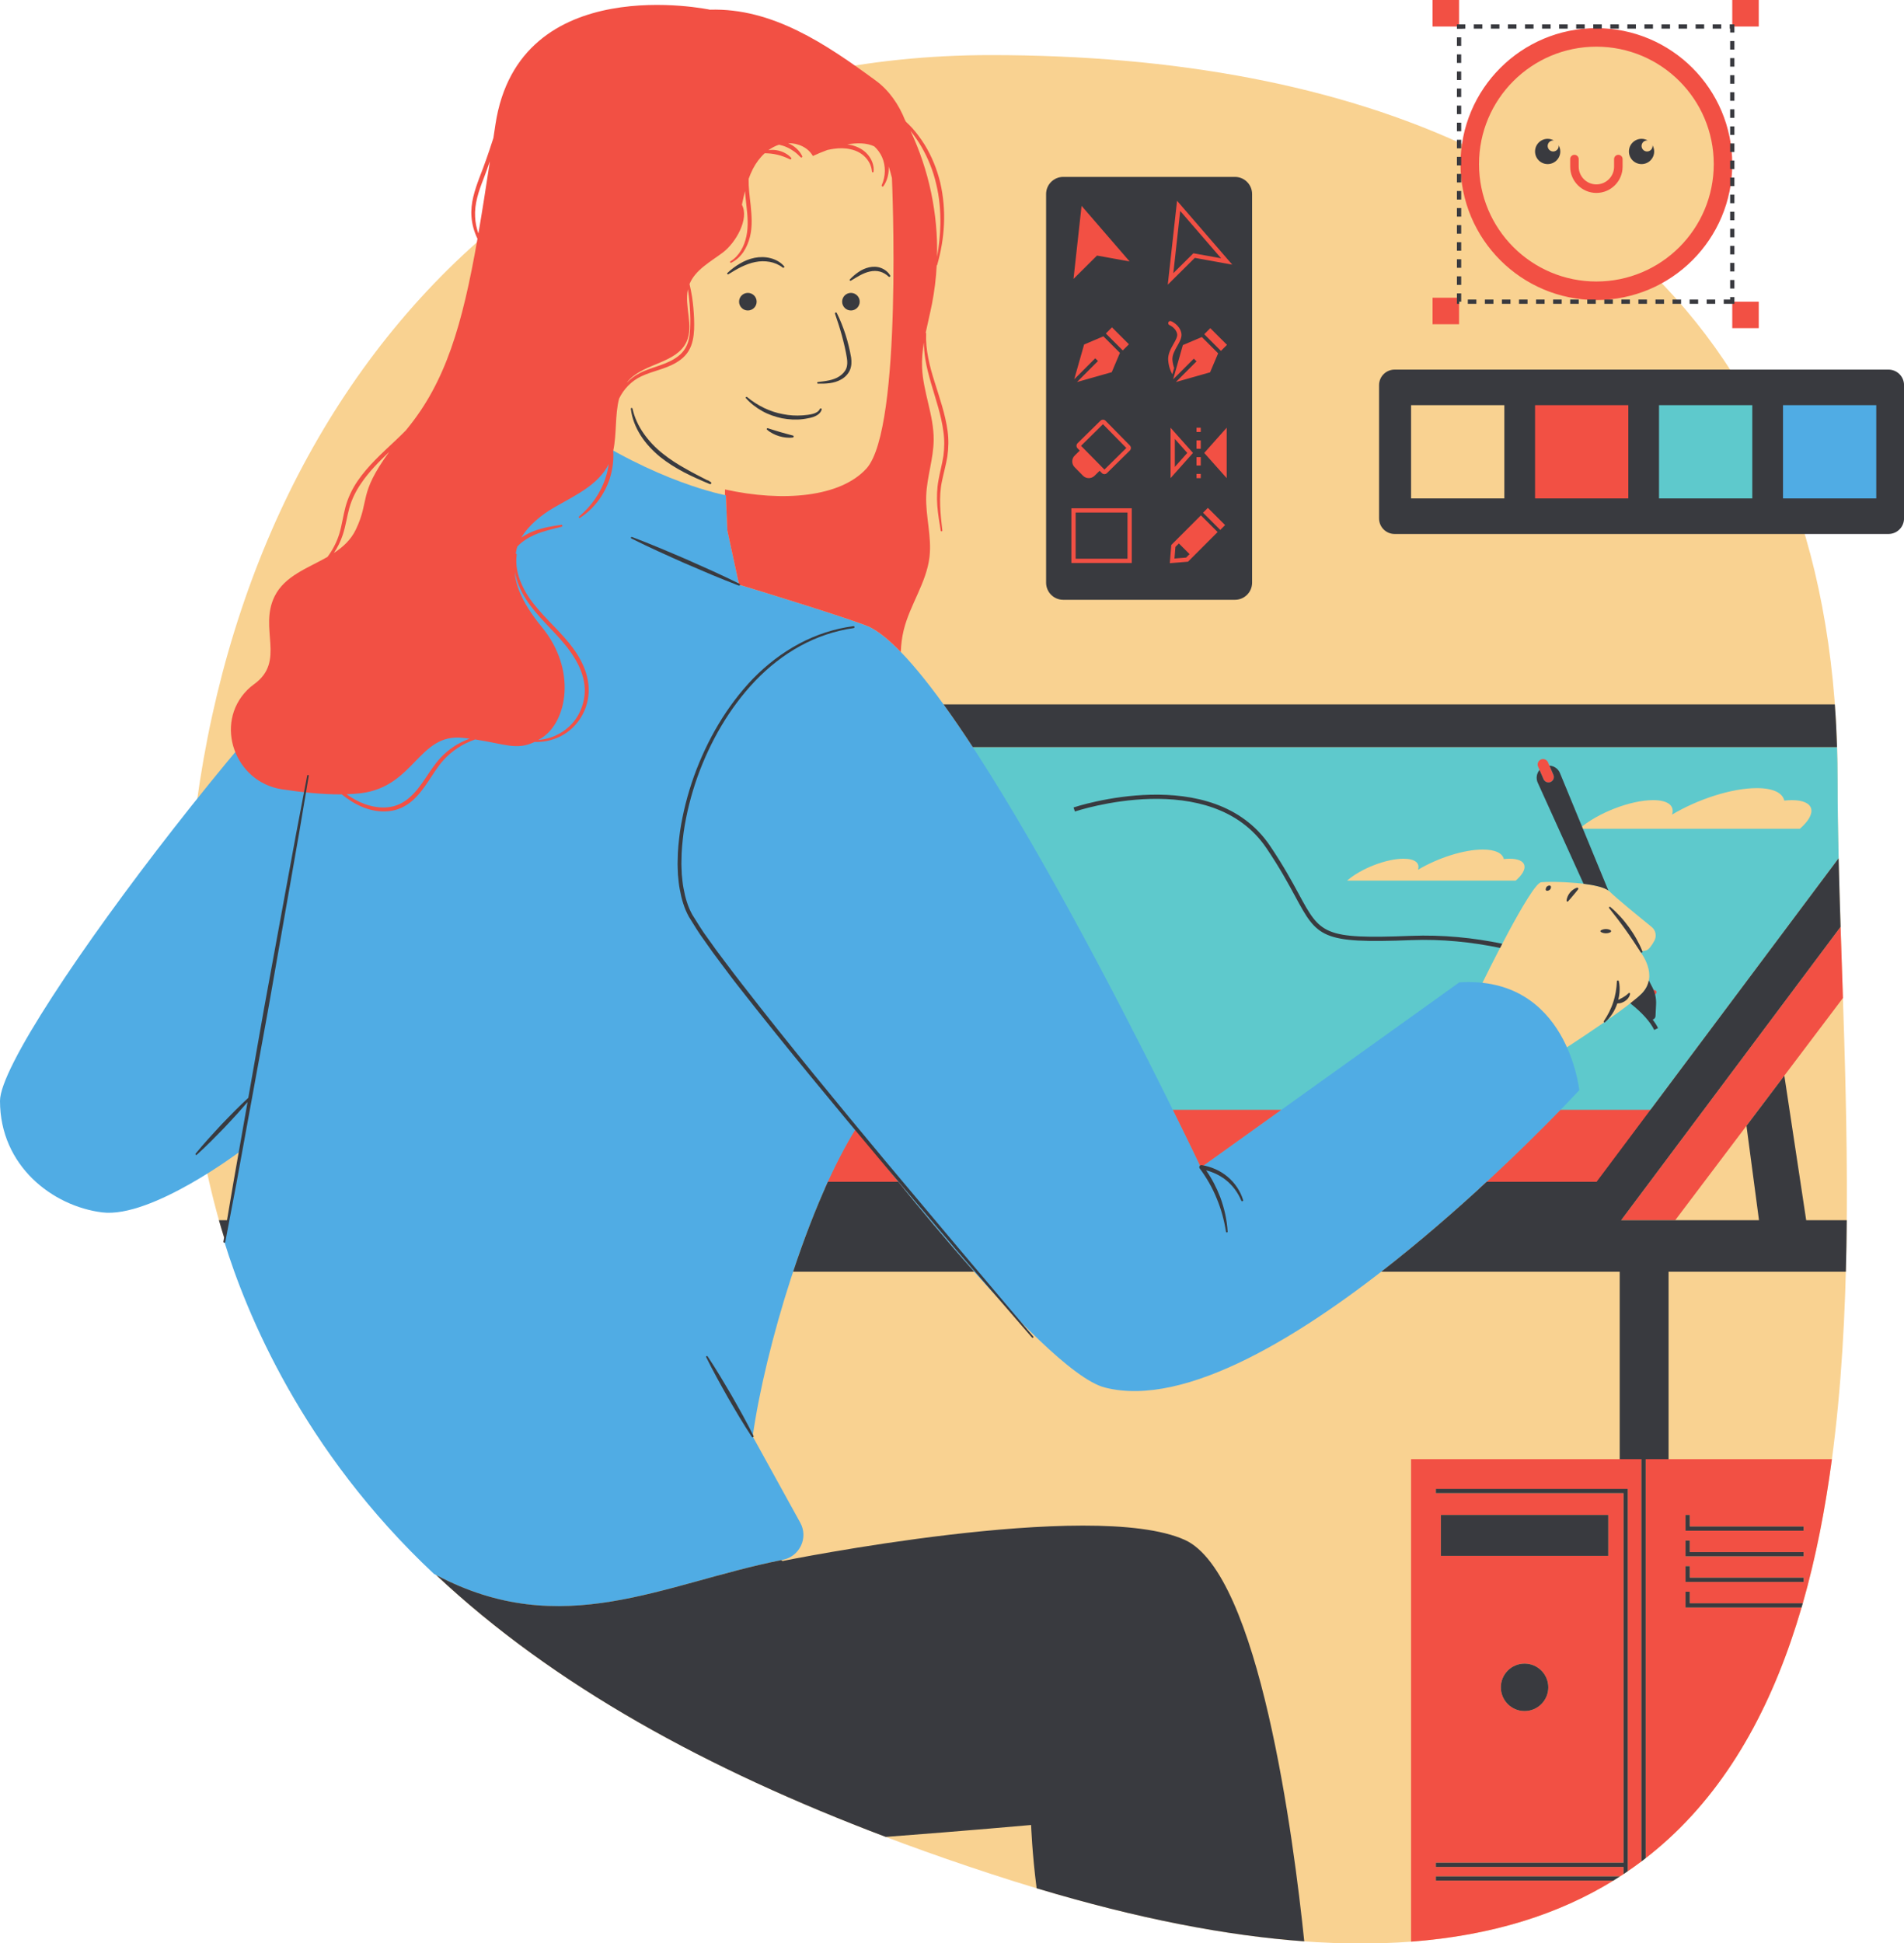
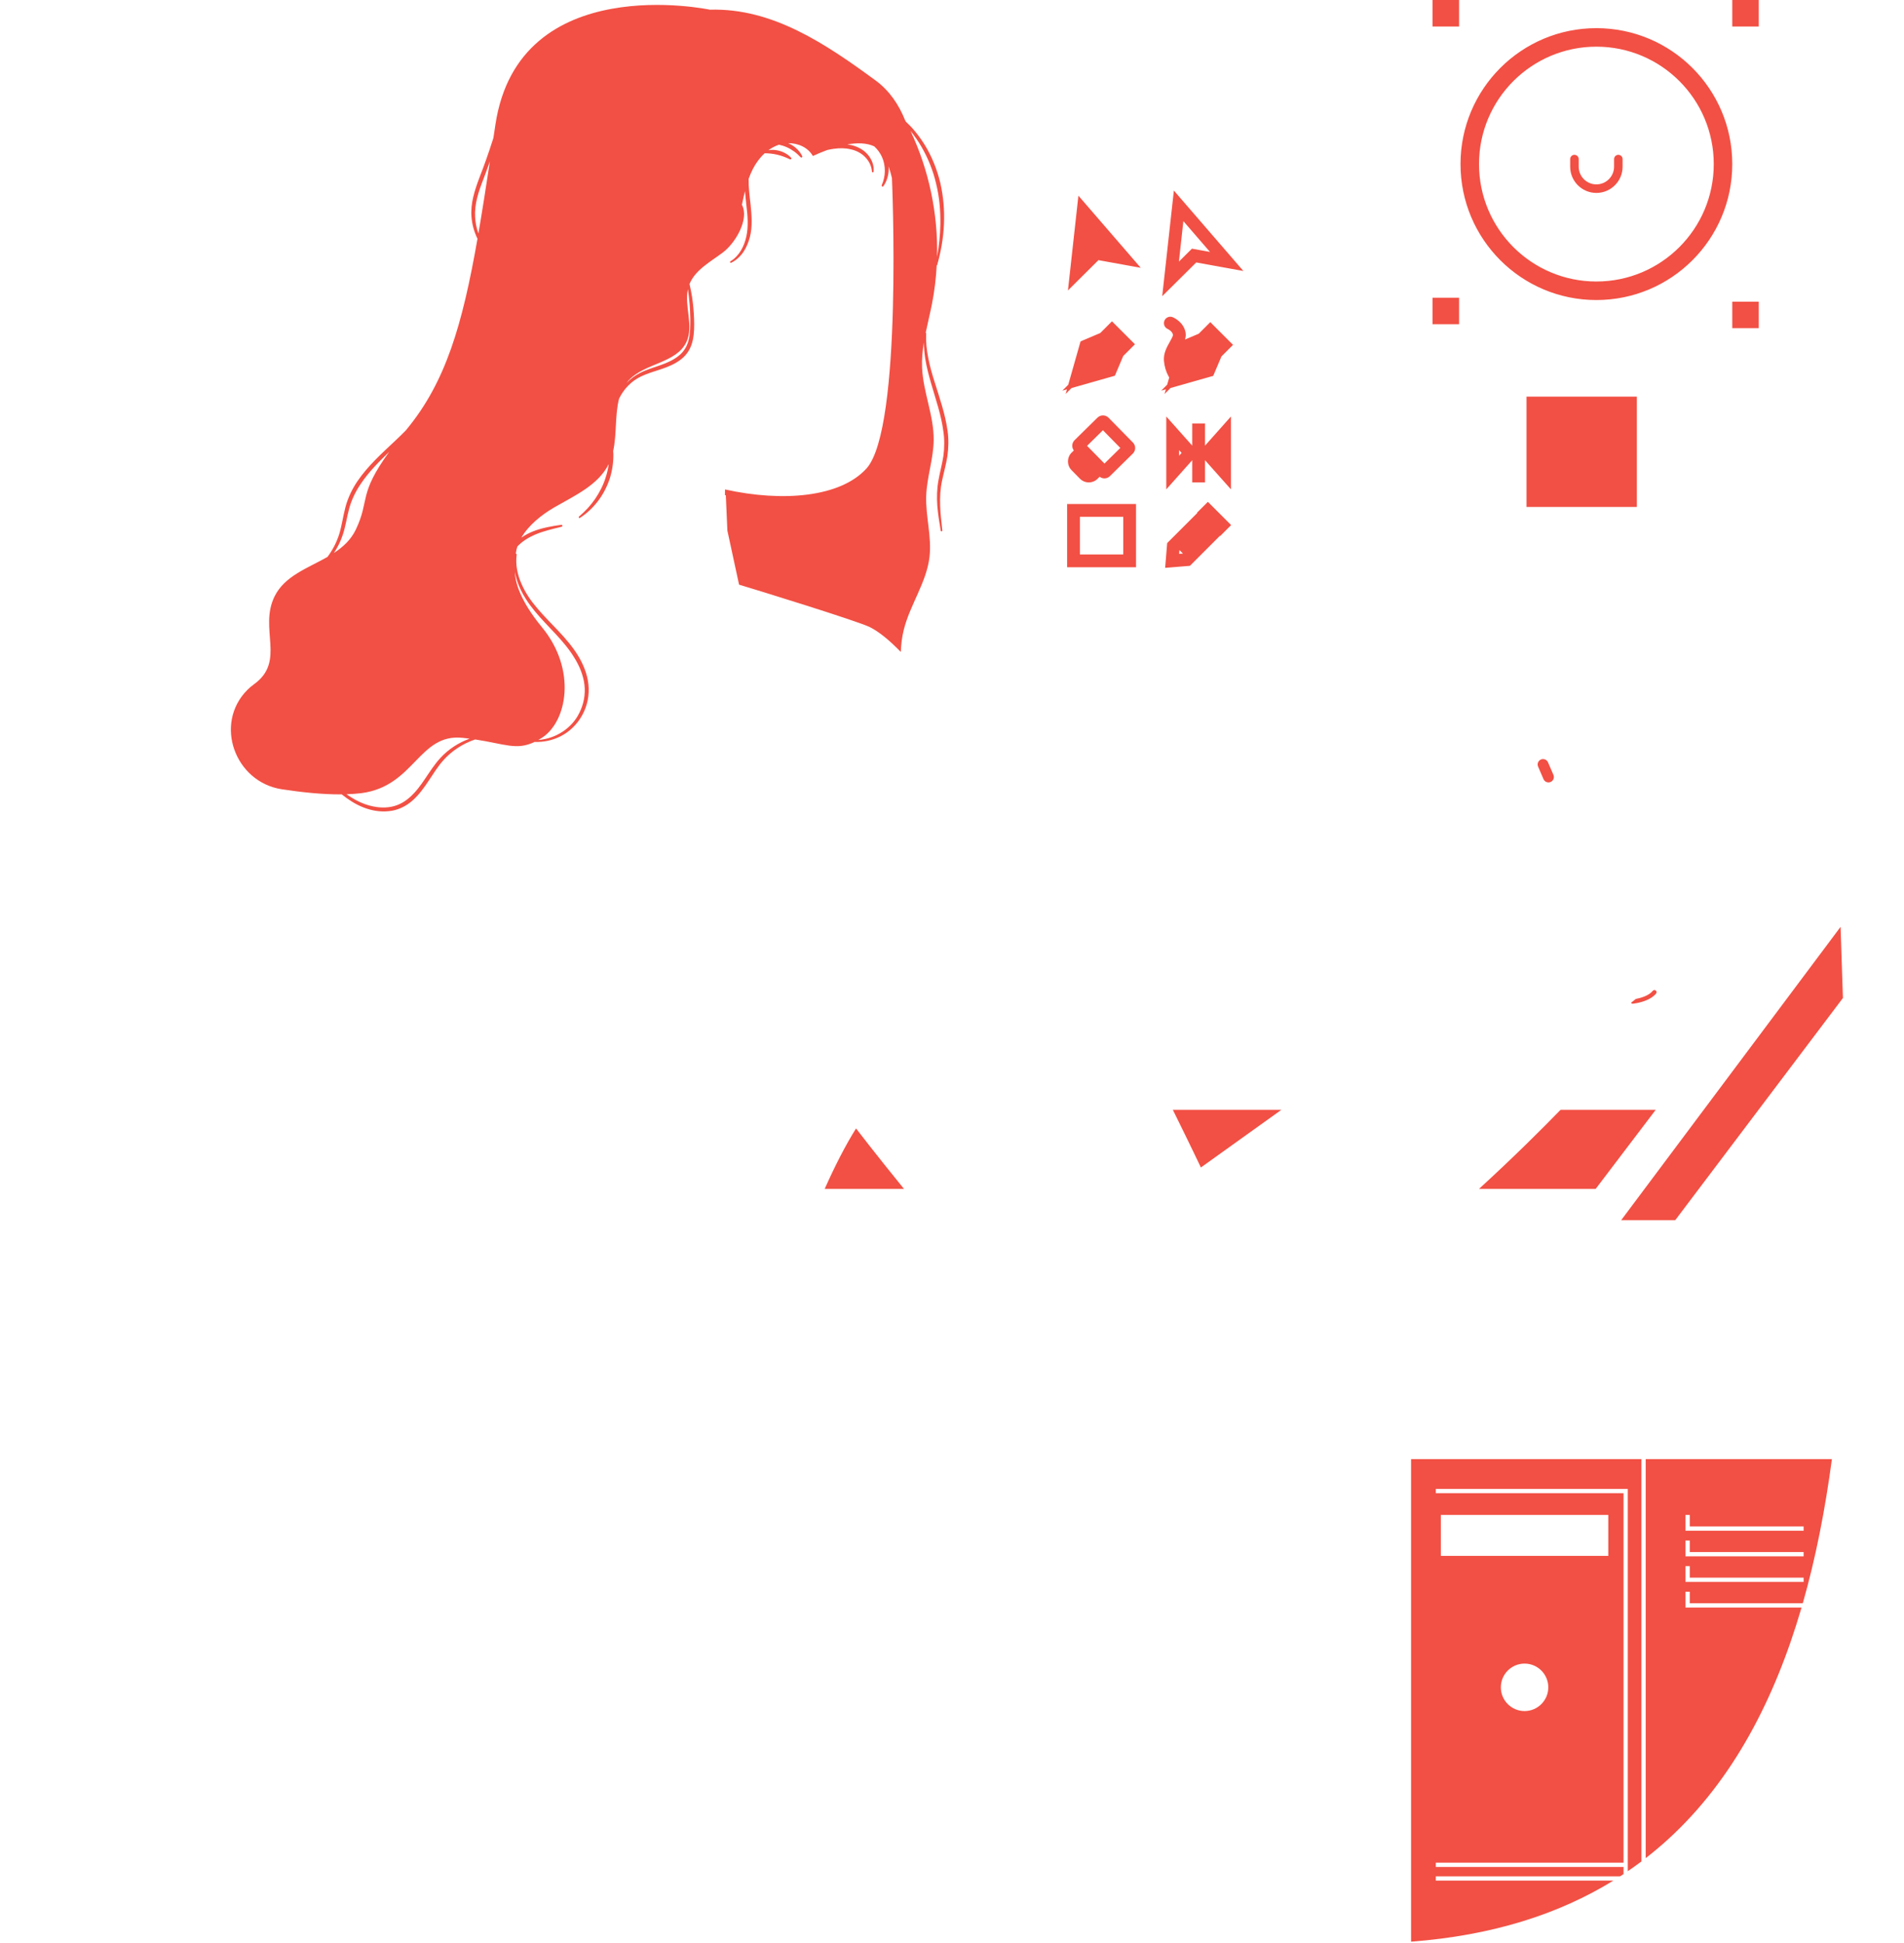
<svg xmlns="http://www.w3.org/2000/svg" height="455.4" preserveAspectRatio="xMidYMid meet" version="1.0" viewBox="-0.0 0.0 446.4 455.4" width="446.4" zoomAndPan="magnify">
  <defs>
    <clipPath id="a">
      <path d="M 43 8 L 434 8 L 434 455.449 L 43 455.449 Z M 43 8" />
    </clipPath>
    <clipPath id="b">
      <path d="M 54 0 L 433 0 L 433 455.449 L 54 455.449 Z M 54 0" />
    </clipPath>
    <clipPath id="c">
-       <path d="M 45 5 L 446.41 5 L 446.41 455 L 45 455 Z M 45 5" />
-     </clipPath>
+       </clipPath>
  </defs>
  <g>
    <g clip-path="url(#a)" id="change1_1">
-       <path d="M 232.246 439.113 C 120.402 402.469 43.586 343.707 43.586 226.012 C 43.586 108.32 114.555 12.91 232.246 12.91 C 275.551 12.91 313.859 19.977 345.004 34.762 C 346.828 20.223 359.258 8.938 374.277 8.938 C 390.555 8.938 403.797 22.18 403.797 38.453 C 403.797 49.816 397.34 59.691 387.906 64.621 C 415.281 92.148 430.828 131.141 430.828 182.73 C 430.828 300.426 468.316 516.461 232.246 439.113" fill="#f9d291" />
-     </g>
+       </g>
    <g id="change2_1">
-       <path d="M 412.832 118.805 L 386.965 118.805 L 386.965 92.941 L 412.832 92.941 Z M 421.988 194.211 L 370.281 194.211 C 374.535 190.508 382.277 187.504 387.574 187.504 C 391.145 187.504 392.684 188.867 392.016 190.891 C 398.102 187.273 406.039 184.688 411.891 184.688 C 415.742 184.688 417.922 185.812 418.336 187.609 C 418.945 187.547 419.539 187.504 420.098 187.504 C 425.395 187.504 426.242 190.508 421.988 194.211 Z M 387.879 220.445 C 387.305 221.496 386.551 222.609 385.871 222.746 C 384.535 223.012 384.535 223.012 384.535 223.012 C 384.535 223.012 389.137 228.613 384.871 232.879 C 380.602 237.145 361.605 249.145 361.605 249.145 C 361.605 249.145 341.777 241.613 347.562 230.316 C 347.562 230.316 358.938 207.012 361.336 206.746 C 363.738 206.48 375.203 206.746 377.336 208.879 C 378.922 210.465 384.469 214.988 387.227 217.219 C 388.191 217.996 388.469 219.352 387.879 220.445 Z M 329.055 201.234 C 331.785 201.234 332.961 202.281 332.449 203.824 C 337.105 201.059 343.172 199.086 347.645 199.086 C 350.59 199.086 352.262 199.941 352.574 201.316 C 353.039 201.266 353.492 201.234 353.922 201.234 C 357.973 201.234 358.621 203.531 355.367 206.363 L 315.836 206.363 C 319.086 203.531 325.008 201.234 329.055 201.234 Z M 430.828 182.73 C 430.828 180.145 430.777 177.602 430.699 175.078 L 213.891 175.078 L 119.102 276.945 L 374.332 276.945 L 431.074 201.121 C 430.926 194.781 430.828 188.633 430.828 182.73" fill="#5ec9cc" />
-     </g>
+       </g>
    <g id="change3_1">
-       <path d="M 416.031 92.941 L 416.031 118.805 L 441.898 118.805 L 441.898 92.941 Z M 370.266 255.477 C 370.266 255.477 297.113 334.949 259.016 325.152 C 244.238 321.352 200.703 264.441 200.703 264.441 C 189.512 282.312 179.406 315.734 176.469 336.613 L 187.625 356.836 C 189.574 360.371 187.492 364.754 183.527 365.527 C 155.527 371.008 131.645 385.012 101.734 368.824 C 70.867 339.895 57.68 307.508 52.598 291 L 56.602 269.598 C 56.602 269.598 35.559 285.562 23.945 284.113 C 12.336 282.66 0.008 273.223 0 257.988 C -0.008 242.754 76.195 144.059 97.238 134.629 C 101.934 132.523 108.512 130.926 116.145 129.844 L 134.094 99.613 C 154.07 113.188 170.172 116.062 170.172 116.062 L 170.535 124.336 C 170.535 124.336 173.277 137.012 173.277 137.012 C 176.945 138.094 201.18 145.57 203.949 146.965 C 227.008 158.574 281.555 273.59 281.555 273.59 L 342.145 230.211 C 367.547 228.59 370.266 255.477 370.266 255.477" fill="#50ace4" />
-     </g>
+       </g>
    <g clip-path="url(#b)" id="change4_1">
      <path d="M 374.277 45.211 C 377.668 45.211 380.426 42.453 380.426 39.066 L 380.426 37.281 C 380.426 36.727 379.98 36.281 379.426 36.281 C 378.875 36.281 378.426 36.727 378.426 37.281 L 378.426 39.066 C 378.426 41.352 376.566 43.211 374.277 43.211 C 371.992 43.211 370.133 41.352 370.133 39.066 L 370.133 37.281 C 370.133 36.727 369.684 36.281 369.133 36.281 C 368.578 36.281 368.133 36.727 368.133 37.281 L 368.133 39.066 C 368.133 42.453 370.891 45.211 374.277 45.211 Z M 346.762 38.453 C 346.762 53.652 359.082 65.969 374.277 65.969 C 389.477 65.969 401.797 53.652 401.797 38.453 C 401.797 23.258 389.477 10.938 374.277 10.938 C 359.082 10.938 346.762 23.258 346.762 38.453 Z M 342.422 38.453 C 342.422 20.859 356.684 6.598 374.277 6.598 C 391.875 6.598 406.137 20.859 406.137 38.453 C 406.137 56.047 391.875 70.312 374.277 70.312 C 356.684 70.312 342.422 56.047 342.422 38.453 Z M 342.082 69.773 L 335.871 69.773 L 335.871 75.984 L 342.082 75.984 Z M 342.082 0.004 L 335.871 0.004 L 335.871 6.211 L 342.082 6.211 Z M 412.348 0.004 L 406.137 0.004 L 406.137 6.211 L 412.348 6.211 Z M 412.348 70.695 L 406.137 70.695 L 406.137 76.906 L 412.348 76.906 Z M 357.898 118.805 L 383.766 118.805 L 383.766 92.941 L 357.898 92.941 Z M 274.434 90.926 L 284.441 88.086 L 286.371 83.531 L 289.086 80.816 L 283.762 75.492 L 281.051 78.203 L 277.828 79.57 C 277.996 79.016 278.07 78.441 277.945 77.836 C 277.438 75.363 275.051 74.375 274.953 74.336 C 274.773 74.262 274.582 74.223 274.387 74.223 C 273.773 74.223 273.23 74.59 273 75.156 C 272.688 75.918 273.051 76.797 273.801 77.105 C 273.809 77.109 274.824 77.566 275.008 78.441 C 275.055 78.719 274.559 79.59 274.262 80.113 C 273.582 81.316 272.738 82.809 272.891 84.559 C 273.008 85.887 273.387 87.148 273.988 88.215 L 274.129 88.461 L 273.652 90.145 L 272.254 91.543 L 273.344 91.234 L 273.031 92.328 Z M 277.348 129.723 L 276.523 128.898 L 276.453 129.793 Z M 278.98 132.598 L 273.172 133.074 L 273.648 127.266 L 280.707 120.211 L 280.645 120.148 L 283.195 117.602 L 288.645 123.051 L 286.098 125.598 L 286.039 125.539 Z M 277.027 106.141 L 276.441 105.484 L 276.441 106.793 Z M 279.523 110.047 L 279.523 107.848 L 273.441 114.676 L 273.441 97.602 L 279.523 104.434 L 279.523 99.23 L 282.523 99.23 L 282.523 104.434 L 288.602 97.602 L 288.602 114.676 L 282.523 107.848 L 282.523 113.047 L 279.523 113.047 Z M 279.453 58.277 L 283.691 59.039 L 277.445 51.82 L 276.398 61.309 Z M 280.461 61.504 L 272.484 69.418 L 275.219 44.656 L 291.516 63.504 Z M 254.867 104.48 L 258.949 108.629 L 262.664 104.973 L 258.586 100.824 Z M 251.262 106.051 L 251.738 105.578 L 251.758 105.562 C 251.219 104.836 251.277 103.809 251.938 103.156 L 257.305 97.875 C 257.652 97.535 258.109 97.348 258.598 97.348 C 259.094 97.348 259.562 97.543 259.91 97.898 L 265.613 103.695 C 265.961 104.047 266.148 104.508 266.145 105 C 266.141 105.492 265.945 105.953 265.594 106.301 L 260.227 111.578 C 259.879 111.922 259.422 112.109 258.934 112.109 C 258.523 112.109 258.137 111.969 257.82 111.723 L 257.801 111.738 L 257.324 112.211 C 256.773 112.75 256.047 113.047 255.277 113.047 C 254.488 113.047 253.75 112.738 253.195 112.176 L 251.23 110.18 C 250.102 109.031 250.113 107.18 251.262 106.051 Z M 253.188 129.934 L 263.348 129.934 L 263.348 121.117 L 253.188 121.117 Z M 250.188 118.117 L 266.348 118.117 L 266.348 132.934 L 250.188 132.934 Z M 251.227 90.934 L 261.387 88.051 L 263.344 83.43 L 266.094 80.68 L 262.691 77.281 L 260.707 75.297 L 257.961 78.043 L 253.34 80.004 L 250.453 90.164 L 249.074 91.547 L 250.148 91.238 L 249.844 92.316 Z M 250.383 68.066 L 257.535 60.965 L 267.453 62.758 L 252.836 45.852 Z M 219.703 60.176 C 220.152 57.645 220.426 55.09 220.473 52.535 C 220.52 49.363 220.246 46.184 219.492 43.109 C 218.785 40.031 217.598 37.066 216.008 34.34 C 215.258 33.059 214.406 31.836 213.473 30.68 C 217.797 39.848 219.926 50.039 219.703 60.176 Z M 161.844 74.68 C 161.812 72.367 161.621 70.059 161.281 67.766 C 160.402 71.797 162.703 76.363 160.934 80.141 C 158.598 85.125 151.195 85.07 147.434 89.086 C 147.25 89.281 147.094 89.496 146.934 89.703 C 147.805 88.793 148.828 88.027 149.949 87.449 C 151.484 86.641 153.129 86.18 154.695 85.629 C 156.254 85.086 157.777 84.441 159.023 83.453 C 160.293 82.496 161.133 81.133 161.48 79.566 C 161.855 78.008 161.836 76.34 161.844 74.68 Z M 120.711 133.984 C 120.773 136.289 121.812 140.609 127.047 146.965 C 135.27 156.941 132.977 169.094 127.047 172.906 C 126.754 173.094 126.477 173.254 126.199 173.41 C 130.223 173.117 134.035 170.719 135.797 167.125 C 136.844 165.078 137.301 162.734 137.023 160.461 C 136.754 158.18 135.828 156 134.594 154.031 C 132.152 150.031 128.445 146.941 125.387 143.23 C 123.855 141.379 122.484 139.336 121.582 137.074 C 121.184 136.086 120.891 135.043 120.711 133.984 Z M 110.109 173.098 C 109.59 173.031 109.055 172.965 108.484 172.906 C 98.145 171.816 97.242 184.238 84.727 185.871 C 83.629 186.012 82.453 186.086 81.238 186.125 C 82.57 187.059 83.977 187.875 85.48 188.414 C 87.273 189.051 89.188 189.391 91.051 189.164 C 92.922 188.969 94.645 188.125 96.047 186.859 C 98.941 184.371 100.508 180.629 103.227 177.648 C 105.109 175.59 107.508 174.035 110.109 173.098 Z M 78.289 129.586 C 80.426 128.188 82.293 126.492 83.449 124.051 C 86.75 117.09 83.934 115.961 91.246 105.891 C 88.832 108.223 86.465 110.582 84.625 113.336 C 83.418 115.086 82.48 117 81.906 119.035 C 81.332 121.074 81.062 123.25 80.355 125.359 C 79.859 126.859 79.156 128.277 78.289 129.586 Z M 112.164 54.723 C 113.051 49.559 113.926 43.945 114.855 37.816 C 114.371 39.215 113.863 40.609 113.336 41.988 C 112.215 44.848 111.219 47.785 111.391 50.805 C 111.449 52.137 111.719 53.457 112.164 54.723 Z M 222.164 100.969 C 222.445 102.945 222.395 104.98 222.113 106.965 C 221.793 108.938 221.246 110.828 220.855 112.723 C 220.047 116.496 220.488 120.43 220.934 124.309 C 220.945 124.414 220.871 124.508 220.766 124.52 C 220.664 124.531 220.57 124.461 220.555 124.363 C 220.234 122.43 219.91 120.488 219.754 118.512 C 219.613 116.543 219.664 114.527 220.023 112.566 C 220.359 110.605 220.91 108.723 221.188 106.82 C 221.434 104.926 221.465 103.004 221.176 101.098 C 220.688 97.27 219.375 93.57 218.285 89.797 C 217.742 87.91 217.23 85.996 216.922 84.035 C 216.73 82.781 216.621 81.516 216.609 80.242 C 216.289 82.203 216.098 84.176 216.184 86.164 C 216.43 91.875 218.945 97.34 218.906 103.055 C 218.875 107.488 217.305 111.785 217.152 116.215 C 216.988 120.988 218.48 125.746 217.93 130.492 C 217.234 136.512 213.355 141.699 211.895 147.586 C 211.469 149.301 211.262 151.035 211.195 152.781 C 208.551 150.051 206.109 148.051 203.949 146.965 C 201.18 145.57 176.945 138.094 173.277 137.012 C 173.277 137.012 170.535 124.336 170.535 124.336 L 170.172 116.062 C 170.172 116.062 170.098 116.051 169.965 116.023 C 169.984 115.48 169.992 115.023 169.98 114.699 C 183.527 117.699 197.047 116.531 203.152 109.785 C 211.707 100.324 209.117 41.715 209.117 41.715 C 208.898 40.773 208.633 39.871 208.34 38.992 C 208.367 39.371 208.371 39.754 208.34 40.137 C 208.234 41.387 207.832 42.613 207.117 43.629 C 207.043 43.73 206.902 43.754 206.801 43.68 C 206.711 43.617 206.68 43.5 206.723 43.402 C 207.188 42.344 207.441 41.215 207.453 40.09 C 207.461 38.969 207.258 37.848 206.805 36.836 C 206.383 35.879 205.754 35.023 204.98 34.305 C 203.188 33.457 200.941 33.441 198.641 33.848 C 198.98 33.887 199.324 33.941 199.66 34.016 C 201.066 34.363 202.453 35.059 203.422 36.191 C 204.383 37.293 204.977 38.773 204.816 40.223 C 204.805 40.328 204.711 40.402 204.605 40.391 C 204.512 40.383 204.441 40.305 204.434 40.215 C 204.344 38.891 203.707 37.672 202.801 36.766 C 201.895 35.855 200.707 35.254 199.434 34.988 C 198.168 34.676 196.832 34.688 195.512 34.867 C 194.992 34.938 194.473 35.039 193.953 35.156 C 192.734 35.602 191.586 36.094 190.578 36.559 C 189.457 34.551 187.105 33.52 184.785 33.555 C 184.797 33.559 184.805 33.562 184.816 33.566 C 185.516 33.871 186.176 34.273 186.734 34.797 C 187.293 35.309 187.773 35.914 188.086 36.598 C 188.141 36.715 188.09 36.852 187.973 36.902 C 187.883 36.945 187.777 36.918 187.711 36.848 C 187.227 36.34 186.727 35.875 186.172 35.48 C 185.617 35.09 185.039 34.746 184.418 34.48 C 183.852 34.227 183.258 34.051 182.648 33.91 C 181.746 34.203 180.91 34.648 180.148 35.211 C 180.312 35.184 180.473 35.152 180.641 35.141 C 181.234 35.09 181.832 35.148 182.418 35.27 C 183 35.402 183.57 35.602 184.09 35.895 C 184.609 36.18 185.098 36.531 185.488 36.98 C 185.57 37.074 185.562 37.223 185.465 37.305 C 185.395 37.367 185.293 37.379 185.215 37.34 C 184.707 37.105 184.223 36.879 183.719 36.699 C 183.219 36.52 182.715 36.359 182.199 36.246 C 181.684 36.117 181.16 36.047 180.629 35.984 C 180.191 35.938 179.742 35.926 179.285 35.914 C 178.156 36.945 177.223 38.219 176.52 39.578 C 176.129 40.336 175.805 41.121 175.52 41.918 C 175.484 43.934 175.75 45.969 175.988 48.023 C 176.227 50.48 176.461 53.059 175.812 55.559 C 175.492 56.793 175.004 57.996 174.285 59.062 C 173.555 60.113 172.586 61.023 171.43 61.574 C 171.336 61.621 171.223 61.582 171.176 61.484 C 171.133 61.395 171.168 61.289 171.25 61.238 C 173.336 59.98 174.504 57.688 174.992 55.367 C 175.496 53.02 175.289 50.574 174.996 48.137 C 174.887 47.031 174.75 45.914 174.66 44.785 C 174.395 45.848 174.172 46.918 173.945 47.984 C 175.723 51.32 172.469 56.938 169.441 59.199 C 166.539 61.367 163.004 63.25 161.66 66.559 C 161.891 67.566 162.098 68.582 162.262 69.609 C 162.508 71.281 162.66 72.969 162.727 74.66 C 162.785 76.34 162.793 78.062 162.41 79.781 C 162.215 80.637 161.91 81.488 161.434 82.258 C 160.961 83.027 160.336 83.691 159.637 84.238 C 156.777 86.426 153.238 86.797 150.324 88.203 C 148.082 89.258 146.242 91.141 145.152 93.406 C 144.148 97.191 144.637 101.691 143.762 105.695 C 143.773 105.922 143.797 106.145 143.805 106.371 C 143.848 108.336 143.543 110.305 142.953 112.184 C 142.324 114.051 141.418 115.824 140.23 117.383 C 139.043 118.945 137.609 120.312 135.973 121.359 C 135.883 121.418 135.766 121.391 135.707 121.305 C 135.656 121.223 135.672 121.113 135.746 121.055 C 137.199 119.832 138.488 118.438 139.547 116.891 C 140.598 115.34 141.457 113.66 142.004 111.879 C 142.344 110.859 142.57 109.809 142.719 108.746 C 140.289 113.668 134.742 116.137 129.957 118.902 C 126.961 120.633 123.938 123.074 122.238 125.988 C 123.117 125.375 124.07 124.879 125.051 124.496 C 127.18 123.672 129.406 123.297 131.602 122.988 C 131.727 122.973 131.84 123.059 131.855 123.184 C 131.871 123.301 131.797 123.406 131.688 123.434 C 129.535 123.973 127.371 124.449 125.387 125.312 C 123.852 125.98 122.398 126.883 121.289 128.082 C 121.113 128.621 120.996 129.176 120.926 129.738 C 120.934 129.738 120.941 129.734 120.949 129.734 C 121.07 129.754 121.148 129.867 121.137 129.988 C 120.824 132.309 121.309 134.672 122.258 136.793 C 123.176 138.945 124.527 140.883 126.062 142.66 C 129.109 146.242 132.852 149.348 135.441 153.508 C 136.715 155.57 137.688 157.891 137.953 160.355 C 138.227 162.816 137.73 165.359 136.543 167.52 C 135.379 169.688 133.547 171.5 131.348 172.586 C 129.48 173.508 127.395 173.949 125.336 173.863 C 121.117 175.895 118.414 174.348 111.406 173.285 C 108.512 174.254 105.883 175.973 103.883 178.238 C 101.352 181.102 99.789 184.879 96.703 187.609 C 95.184 188.965 93.211 189.91 91.156 190.094 C 89.109 190.312 87.055 189.949 85.184 189.203 C 83.316 188.473 81.652 187.375 80.117 186.156 C 75.668 186.195 70.68 185.664 66.082 184.961 C 55.055 183.266 50.117 169.633 57.965 161.703 C 58.449 161.219 58.961 160.777 59.504 160.387 C 67.125 154.945 60.594 147.324 64.402 139.707 C 66.789 134.934 72.16 133.148 76.781 130.512 C 78.004 128.871 78.953 127.039 79.551 125.102 C 80.16 123.074 80.434 120.926 81.004 118.785 C 81.586 116.641 82.559 114.605 83.797 112.777 C 86.293 109.113 89.59 106.184 92.723 103.227 C 93.543 102.453 94.355 101.672 95.141 100.871 C 95.234 100.754 95.324 100.641 95.422 100.52 C 104.469 89.512 108.398 76.223 111.949 55.945 C 111.176 54.363 110.684 52.633 110.547 50.859 C 110.262 47.629 111.328 44.52 112.402 41.633 C 113.539 38.75 114.551 35.844 115.496 32.898 C 115.562 32.703 115.621 32.504 115.684 32.305 C 115.836 31.289 115.988 30.266 116.148 29.227 C 121.633 -7.238 166.445 2.27 166.445 2.27 C 181.074 1.832 193.547 10.246 205.348 18.902 C 208.438 21.168 210.746 24.484 212.211 28.211 C 212.223 28.219 212.238 28.227 212.254 28.234 C 212.305 28.336 212.352 28.438 212.402 28.535 C 212.898 29 213.387 29.473 213.848 29.977 C 214.93 31.188 215.902 32.5 216.766 33.883 C 218.48 36.652 219.699 39.719 220.465 42.883 C 221.184 46.059 221.469 49.324 221.316 52.562 C 221.172 55.801 220.609 59.008 219.723 62.102 C 219.707 62.16 219.664 62.195 219.613 62.219 C 219.453 65.227 219.094 68.223 218.512 71.18 C 218.066 73.441 217.504 75.695 217.039 77.957 C 217.098 78 217.141 78.062 217.137 78.141 C 217.051 80.078 217.258 82.012 217.641 83.91 C 217.996 85.812 218.543 87.684 219.133 89.543 C 220.293 93.266 221.617 97.004 222.164 100.969 Z M 382.395 235 C 382.492 235.141 382.656 235.23 382.844 235.211 C 382.945 235.199 384.551 235.035 386.098 234.363 C 386.922 234.008 387.723 233.512 388.277 232.824 C 388.449 232.605 388.414 232.293 388.199 232.121 C 387.984 231.945 387.668 231.98 387.496 232.199 C 386.559 233.367 384.598 233.891 383.512 234.098 C 383.172 234.383 382.797 234.684 382.395 235 Z M 362.938 178.648 C 362.66 178.008 361.914 177.711 361.273 177.988 C 360.629 178.266 360.336 179.012 360.613 179.652 L 360.949 180.43 L 361.883 182.59 C 362.16 183.234 362.906 183.527 363.551 183.25 C 364.191 182.973 364.484 182.227 364.207 181.586 L 363.273 179.422 Z M 374.109 278.613 L 388.188 260.078 L 365.883 260.078 C 361.781 264.297 355.055 271.023 346.754 278.613 Z M 281.555 273.59 L 300.426 260.078 L 274.977 260.078 C 279.082 268.379 281.555 273.59 281.555 273.59 Z M 193.355 278.613 L 211.945 278.613 C 205.27 270.414 200.703 264.441 200.703 264.441 C 198.176 268.48 195.703 273.312 193.355 278.613 Z M 395.172 370.715 L 422.871 370.715 L 422.871 369.715 L 396.172 369.715 L 396.172 367.012 L 395.172 367.012 Z M 395.172 364.715 L 422.871 364.715 L 422.871 363.715 L 396.172 363.715 L 396.172 361.012 L 395.172 361.012 Z M 395.172 358.715 L 422.871 358.715 L 422.871 357.715 L 396.172 357.715 L 396.172 355.012 L 395.172 355.012 Z M 391.203 341.945 L 429.496 341.945 C 427.926 353.699 425.723 365.043 422.672 375.715 L 396.172 375.715 L 396.172 373.012 L 395.172 373.012 L 395.172 376.715 L 422.379 376.715 C 416.07 398.32 406.258 417.117 391.203 430.922 C 389.484 432.496 387.695 434 385.84 435.441 L 385.84 341.945 Z M 337.812 364.613 L 377.07 364.613 L 377.07 355.012 L 337.812 355.012 Z M 363.004 395.414 C 363.004 392.34 360.512 389.852 357.441 389.852 C 354.367 389.852 351.879 392.34 351.879 395.414 C 351.879 398.484 354.367 400.977 357.441 400.977 C 360.512 400.977 363.004 398.484 363.004 395.414 Z M 379.746 341.945 L 384.84 341.945 L 384.84 436.215 C 383.797 437 382.727 437.758 381.641 438.5 L 381.641 348.914 L 336.637 348.914 L 336.637 349.914 L 380.641 349.914 L 380.641 436.512 L 336.637 436.512 L 336.637 437.512 L 380.641 437.512 L 380.641 439.188 C 380.367 439.367 380.09 439.535 379.816 439.715 L 336.637 439.715 L 336.637 440.715 L 378.246 440.715 C 365.52 448.547 349.922 453.574 330.832 455.016 L 330.832 341.945 Z M 380.086 285.945 L 431.531 217.199 C 431.707 222.66 431.898 228.227 432.082 233.875 L 418.344 252.066 L 409.465 263.824 L 392.762 285.945 L 380.086 285.945" fill="#f25044" />
    </g>
    <g clip-path="url(#c)" id="change5_1">
-       <path d="M 355.543 5.711 L 353.543 5.711 L 353.543 6.711 L 355.543 6.711 Z M 359.543 5.711 L 357.543 5.711 L 357.543 6.711 L 359.543 6.711 Z M 354.137 70.195 L 352.137 70.195 L 352.137 71.195 L 354.137 71.195 Z M 358.137 70.195 L 356.137 70.195 L 356.137 71.195 L 358.137 71.195 Z M 351.543 5.711 L 349.543 5.711 L 349.543 6.711 L 351.543 6.711 Z M 347.543 5.711 L 345.543 5.711 L 345.543 6.711 L 347.543 6.711 Z M 350.137 70.195 L 348.137 70.195 L 348.137 71.195 L 350.137 71.195 Z M 360.137 71.195 L 362.137 71.195 L 362.137 70.195 L 360.137 70.195 Z M 375.543 5.711 L 373.543 5.711 L 373.543 6.711 L 375.543 6.711 Z M 371.543 5.711 L 369.543 5.711 L 369.543 6.711 L 371.543 6.711 Z M 374.137 70.195 L 372.137 70.195 L 372.137 71.195 L 374.137 71.195 Z M 363.543 5.711 L 361.543 5.711 L 361.543 6.711 L 363.543 6.711 Z M 367.543 5.711 L 365.543 5.711 L 365.543 6.711 L 367.543 6.711 Z M 364.137 71.195 L 366.137 71.195 L 366.137 70.195 L 364.137 70.195 Z M 346.137 70.195 L 344.137 70.195 L 344.137 71.195 L 346.137 71.195 Z M 370.137 70.195 L 368.137 70.195 L 368.137 71.195 L 370.137 71.195 Z M 342.582 56.754 L 341.582 56.754 L 341.582 58.754 L 342.582 58.754 Z M 342.582 52.754 L 341.582 52.754 L 341.582 54.754 L 342.582 54.754 Z M 342.582 48.754 L 341.582 48.754 L 341.582 50.754 L 342.582 50.754 Z M 342.582 40.754 L 341.582 40.754 L 341.582 42.754 L 342.582 42.754 Z M 342.109 70.695 L 342.582 70.695 L 342.582 68.754 L 341.582 68.754 L 341.582 71.195 L 342.137 71.195 Z M 342.582 64.754 L 341.582 64.754 L 341.582 66.754 L 342.582 66.754 Z M 342.582 60.754 L 341.582 60.754 L 341.582 62.754 L 342.582 62.754 Z M 342.582 28.754 L 341.582 28.754 L 341.582 30.754 L 342.582 30.754 Z M 342.582 16.754 L 341.582 16.754 L 341.582 18.754 L 342.582 18.754 Z M 342.582 12.754 L 341.582 12.754 L 341.582 14.754 L 342.582 14.754 Z M 342.582 8.754 L 341.582 8.754 L 341.582 10.754 L 342.582 10.754 Z M 342.582 36.754 L 341.582 36.754 L 341.582 38.754 L 342.582 38.754 Z M 342.582 20.754 L 341.582 20.754 L 341.582 22.754 L 342.582 22.754 Z M 342.582 32.754 L 341.582 32.754 L 341.582 34.754 L 342.582 34.754 Z M 343.543 6.711 L 343.543 5.711 L 341.582 5.711 L 341.582 6.754 L 342.582 6.754 Z M 342.582 24.754 L 341.582 24.754 L 341.582 26.754 L 342.582 26.754 Z M 342.582 44.754 L 341.582 44.754 L 341.582 46.754 L 342.582 46.754 Z M 406.637 33.617 L 405.637 33.617 L 405.637 35.617 L 406.637 35.617 Z M 406.637 37.617 L 405.637 37.617 L 405.637 39.617 L 406.637 39.617 Z M 406.637 29.617 L 405.637 29.617 L 405.637 31.617 L 406.637 31.617 Z M 406.637 17.617 L 405.637 17.617 L 405.637 19.617 L 406.637 19.617 Z M 406.637 41.617 L 405.637 41.617 L 405.637 43.617 L 406.637 43.617 Z M 406.637 13.617 L 405.637 13.617 L 405.637 15.617 L 406.637 15.617 Z M 406.637 25.617 L 405.637 25.617 L 405.637 27.617 L 406.637 27.617 Z M 406.637 21.617 L 405.637 21.617 L 405.637 23.617 L 406.637 23.617 Z M 406.637 61.617 L 405.637 61.617 L 405.637 63.617 L 406.637 63.617 Z M 405.637 67.617 L 406.637 67.617 L 406.637 65.617 L 405.637 65.617 Z M 405.637 7.617 L 406.637 7.617 L 406.637 5.711 L 405.543 5.711 L 405.543 6.711 L 405.637 6.711 Z M 406.637 49.617 L 405.637 49.617 L 405.637 51.617 L 406.637 51.617 Z M 378.137 70.195 L 376.137 70.195 L 376.137 71.195 L 378.137 71.195 Z M 406.637 45.617 L 405.637 45.617 L 405.637 47.617 L 406.637 47.617 Z M 406.637 57.617 L 405.637 57.617 L 405.637 59.617 L 406.637 59.617 Z M 406.637 53.617 L 405.637 53.617 L 405.637 55.617 L 406.637 55.617 Z M 403.543 5.711 L 401.543 5.711 L 401.543 6.711 L 403.543 6.711 Z M 387.543 5.711 L 385.543 5.711 L 385.543 6.711 L 387.543 6.711 Z M 391.543 5.711 L 389.543 5.711 L 389.543 6.711 L 391.543 6.711 Z M 406.637 9.617 L 405.637 9.617 L 405.637 11.617 L 406.637 11.617 Z M 390.137 70.195 L 388.137 70.195 L 388.137 71.195 L 390.137 71.195 Z M 383.543 5.711 L 381.543 5.711 L 381.543 6.711 L 383.543 6.711 Z M 379.543 5.711 L 377.543 5.711 L 377.543 6.711 L 379.543 6.711 Z M 382.137 70.195 L 380.137 70.195 L 380.137 71.195 L 382.137 71.195 Z M 384.137 71.195 L 386.137 71.195 L 386.137 70.195 L 384.137 70.195 Z M 402.137 70.195 L 400.137 70.195 L 400.137 71.195 L 402.137 71.195 Z M 406.637 69.617 L 405.637 69.617 L 405.637 70.195 L 404.137 70.195 L 404.137 71.195 L 406.637 71.195 Z M 399.543 5.711 L 397.543 5.711 L 397.543 6.711 L 399.543 6.711 Z M 394.137 70.195 L 392.137 70.195 L 392.137 71.195 L 394.137 71.195 Z M 398.137 70.195 L 396.137 70.195 L 396.137 71.195 L 398.137 71.195 Z M 395.543 5.711 L 393.543 5.711 L 393.543 6.711 L 395.543 6.711 Z M 362.855 38.453 C 364.492 38.453 365.816 37.129 365.816 35.496 C 365.816 34.945 365.656 34.441 365.398 34 C 365.41 34.07 365.441 34.133 365.441 34.203 C 365.441 34.914 364.863 35.496 364.148 35.496 C 363.438 35.496 362.855 34.914 362.855 34.203 C 362.855 33.492 363.438 32.91 364.148 32.91 C 364.223 32.91 364.281 32.941 364.352 32.953 C 363.91 32.695 363.406 32.535 362.855 32.535 C 361.223 32.535 359.898 33.859 359.898 35.496 C 359.898 37.129 361.223 38.453 362.855 38.453 Z M 381.91 35.496 C 381.91 37.129 383.234 38.453 384.871 38.453 C 386.504 38.453 387.828 37.129 387.828 35.496 C 387.828 34.945 387.672 34.441 387.41 34 C 387.422 34.07 387.453 34.133 387.453 34.203 C 387.453 34.914 386.875 35.496 386.16 35.496 C 385.449 35.496 384.871 34.914 384.871 34.203 C 384.871 33.492 385.449 32.91 386.16 32.91 C 386.234 32.91 386.297 32.941 386.363 32.953 C 385.926 32.695 385.418 32.535 384.871 32.535 C 383.234 32.535 381.91 33.859 381.91 35.496 Z M 439.898 94.941 L 418.031 94.941 L 418.031 116.805 L 439.898 116.805 Z M 410.832 94.941 L 388.965 94.941 L 388.965 116.805 L 410.832 116.805 Z M 381.766 94.941 L 359.898 94.941 L 359.898 116.805 L 381.766 116.805 Z M 352.699 94.941 L 330.832 94.941 L 330.832 116.805 L 352.699 116.805 Z M 446.41 90.258 L 446.41 121.488 C 446.41 123.504 444.777 125.133 442.766 125.133 L 326.973 125.133 C 324.961 125.133 323.328 123.504 323.328 121.488 L 323.328 90.258 C 323.328 88.242 324.961 86.613 326.973 86.613 L 442.766 86.613 C 444.777 86.613 446.41 88.242 446.41 90.258 Z M 264.078 104.984 L 258.594 99.414 L 253.453 104.473 L 258.938 110.043 Z M 276.703 49.434 L 275.094 64.012 L 279.789 59.352 L 286.297 60.527 Z M 251.188 131.934 L 265.348 131.934 L 265.348 119.117 L 251.188 119.117 Z M 251.941 109.477 L 253.906 111.477 C 254.652 112.23 255.867 112.238 256.621 111.496 L 257.812 110.324 L 258.336 110.855 C 258.5 111.023 258.719 111.109 258.934 111.109 C 259.148 111.109 259.363 111.027 259.527 110.867 L 264.891 105.586 C 265.223 105.262 265.227 104.727 264.902 104.395 L 259.195 98.598 C 259.031 98.43 258.816 98.348 258.598 98.348 C 258.383 98.348 258.172 98.426 258.008 98.59 L 252.641 103.867 C 252.309 104.195 252.305 104.727 252.633 105.059 L 253.152 105.594 L 251.965 106.762 C 251.207 107.508 251.199 108.723 251.941 109.477 Z M 263.238 82.121 L 264.68 80.68 L 262.691 78.695 L 260.707 76.711 L 259.27 78.152 Z M 257.426 84.605 L 252.5 89.531 L 260.652 87.219 L 262.57 82.691 L 258.695 78.816 L 254.172 80.738 L 251.855 88.891 L 256.781 83.965 Z M 251.688 65.363 L 257.199 59.891 L 264.848 61.27 L 253.578 48.238 Z M 273.789 66.715 L 280.125 60.43 L 288.906 62.016 L 275.965 47.047 Z M 287.602 100.23 L 282.34 106.141 L 287.602 112.047 Z M 287.23 123.051 L 283.195 119.016 L 282.059 120.148 L 286.098 124.184 Z M 285.48 124.68 L 281.562 120.766 L 274.613 127.715 L 274.266 131.98 L 278.531 131.629 Z M 274.441 100.23 L 274.441 112.047 L 279.703 106.141 Z M 284.301 80.281 L 286.254 82.234 L 287.672 80.816 L 283.762 76.906 L 282.344 78.324 Z M 283.688 80.891 L 281.781 78.98 L 277.324 80.871 L 275.594 86.973 L 275.219 88.289 L 275.047 88.898 L 275.414 88.527 L 276.121 87.824 L 279.895 84.047 L 280.531 84.684 L 275.68 89.531 L 283.707 87.254 L 285.598 82.797 Z M 281.523 101.23 L 281.523 100.23 L 280.523 100.23 L 280.523 101.23 Z M 281.523 105.156 L 281.523 103.191 L 280.523 103.191 L 280.523 105.156 Z M 280.523 111.047 L 280.523 112.047 L 281.523 112.047 L 281.523 111.047 Z M 281.523 109.086 L 281.523 107.121 L 280.523 107.121 L 280.523 109.086 Z M 273.887 84.473 C 274.02 85.969 274.48 87.051 274.859 87.723 L 275.285 86.227 C 275.105 85.723 274.949 85.113 274.883 84.387 C 274.785 83.254 275.402 82.156 276.004 81.098 C 276.605 80.035 277.172 79.035 276.965 78.039 C 276.566 76.094 274.656 75.297 274.574 75.262 C 274.32 75.156 274.027 75.281 273.926 75.535 C 273.82 75.789 273.941 76.082 274.195 76.188 C 274.211 76.195 275.695 76.824 275.984 78.242 C 276.117 78.867 275.641 79.711 275.133 80.605 C 274.488 81.742 273.762 83.031 273.887 84.473 Z M 245.262 136.543 L 245.262 45.473 C 245.262 43.258 247.059 41.457 249.273 41.457 L 289.543 41.457 C 291.762 41.457 293.559 43.258 293.559 45.473 L 293.559 136.543 C 293.559 138.762 291.762 140.559 289.543 140.559 L 249.273 140.559 C 247.059 140.559 245.262 138.762 245.262 136.543 Z M 275.441 102.855 L 275.441 109.422 L 278.363 106.141 Z M 275.582 128.16 L 275.359 130.887 L 278.086 130.664 L 278.895 129.855 L 276.391 127.352 Z M 252.188 130.934 L 264.348 130.934 L 264.348 120.117 L 252.188 120.117 Z M 362.926 207.602 C 362.812 207.645 362.73 207.719 362.648 207.793 C 362.578 207.879 362.512 207.965 362.473 208.082 C 362.43 208.195 362.395 208.312 362.402 208.477 C 362.41 208.621 362.523 208.738 362.672 208.746 C 362.836 208.758 362.957 208.723 363.07 208.68 C 363.188 208.641 363.27 208.57 363.355 208.5 C 363.434 208.422 363.508 208.34 363.551 208.227 C 363.598 208.117 363.637 208 363.629 207.84 C 363.621 207.668 363.484 207.527 363.309 207.52 C 363.148 207.512 363.031 207.555 362.926 207.602 Z M 368.82 208.484 C 368.535 208.68 368.293 208.926 368.074 209.191 C 367.863 209.461 367.672 209.75 367.543 210.07 C 367.41 210.387 367.309 210.719 367.289 211.07 C 367.289 211.125 367.312 211.188 367.355 211.227 C 367.438 211.305 367.566 211.301 367.641 211.219 C 367.875 210.98 368.066 210.742 368.266 210.508 L 368.844 209.824 L 369.418 209.137 C 369.609 208.902 369.809 208.672 369.996 208.402 L 370.004 208.395 C 370.039 208.34 370.055 208.27 370.035 208.199 C 370.004 208.07 369.871 207.992 369.742 208.027 C 369.402 208.117 369.102 208.285 368.82 208.484 Z M 375.902 218.637 C 376.094 218.691 376.281 218.703 376.469 218.711 C 376.66 218.711 376.848 218.703 377.035 218.656 C 377.227 218.609 377.414 218.559 377.605 218.438 C 377.637 218.418 377.664 218.391 377.688 218.355 C 377.766 218.23 377.73 218.066 377.605 217.988 C 377.414 217.867 377.227 217.816 377.035 217.77 C 376.848 217.723 376.66 217.715 376.469 217.715 C 376.281 217.723 376.094 217.734 375.902 217.789 C 375.715 217.84 375.527 217.898 375.336 218.023 C 375.312 218.039 375.285 218.062 375.27 218.09 C 375.199 218.195 375.23 218.336 375.336 218.402 C 375.527 218.527 375.715 218.586 375.902 218.637 Z M 376.301 239.559 C 376.973 238.992 377.539 238.305 378.02 237.562 C 378.512 236.82 378.887 236.008 379.176 235.168 C 379.176 235.164 379.176 235.16 379.18 235.156 C 379.375 235.156 379.574 235.137 379.77 235.102 C 380.141 235.035 380.496 234.891 380.828 234.699 C 381.156 234.504 381.465 234.262 381.699 233.949 C 381.934 233.645 382.125 233.293 382.18 232.906 C 382.188 232.852 382.172 232.789 382.129 232.746 C 382.055 232.66 381.93 232.656 381.848 232.73 L 381.84 232.738 C 381.586 232.969 381.355 233.172 381.105 233.348 C 380.848 233.523 380.602 233.691 380.332 233.836 C 380.07 233.988 379.789 234.117 379.508 234.254 C 379.477 234.27 379.441 234.281 379.41 234.297 C 379.551 233.727 379.664 233.148 379.703 232.562 C 379.77 231.68 379.734 230.789 379.539 229.93 C 379.516 229.832 379.434 229.758 379.328 229.75 C 379.203 229.742 379.094 229.844 379.09 229.969 C 379.043 230.812 378.969 231.641 378.824 232.457 C 378.676 233.27 378.488 234.074 378.227 234.852 C 377.977 235.637 377.648 236.395 377.289 237.141 C 376.918 237.883 376.484 238.598 376.016 239.305 C 375.969 239.375 375.973 239.469 376.027 239.535 C 376.098 239.617 376.219 239.629 376.301 239.559 Z M 384.668 223.152 C 384.727 223.238 384.84 223.277 384.941 223.238 C 385.059 223.191 385.117 223.062 385.07 222.945 C 384.684 221.934 384.199 220.969 383.672 220.023 C 383.148 219.078 382.555 218.176 381.926 217.297 C 381.285 216.426 380.613 215.574 379.879 214.785 C 379.148 213.988 378.383 213.23 377.547 212.543 C 377.477 212.488 377.379 212.484 377.305 212.539 C 377.223 212.605 377.207 212.727 377.27 212.809 L 379.23 215.328 C 379.867 216.176 380.508 217.016 381.113 217.879 C 381.734 218.734 382.324 219.613 382.918 220.488 Z M 171.535 327.031 C 170.617 325.488 169.727 323.934 168.785 322.402 C 167.848 320.871 166.902 319.348 165.902 317.852 C 165.852 317.773 165.746 317.742 165.66 317.785 C 165.562 317.832 165.523 317.945 165.57 318.039 C 166.359 319.656 167.203 321.242 168.055 322.824 C 168.902 324.406 169.801 325.961 170.672 327.527 C 171.582 329.074 172.473 330.633 173.402 332.168 C 174.336 333.699 175.277 335.23 176.273 336.727 C 176.336 336.82 176.461 336.855 176.562 336.805 C 176.676 336.746 176.723 336.613 176.668 336.5 C 175.875 334.887 175.027 333.305 174.172 331.727 C 173.312 330.148 172.414 328.594 171.535 327.031 Z M 291.027 281.371 C 291.074 281.477 291.191 281.535 291.305 281.5 C 291.426 281.465 291.492 281.34 291.453 281.219 C 290.809 279.113 289.523 277.184 287.801 275.758 C 286.09 274.305 283.949 273.402 281.746 273.031 C 281.621 273.012 281.488 273.039 281.375 273.121 C 281.16 273.281 281.113 273.59 281.273 273.805 L 281.277 273.812 C 282.879 275.98 284.246 278.332 285.258 280.844 C 286.305 283.34 287.02 285.973 287.445 288.664 C 287.461 288.762 287.547 288.832 287.645 288.828 C 287.75 288.82 287.832 288.73 287.824 288.625 C 287.664 285.863 287.047 283.129 286.078 280.52 C 285.23 278.32 284.133 276.207 282.789 274.262 C 284.406 274.676 285.938 275.406 287.27 276.418 C 288.918 277.688 290.219 279.414 291.027 281.371 Z M 154.562 128.375 C 152.445 127.504 150.32 126.641 148.176 125.84 C 148.086 125.805 147.98 125.844 147.938 125.93 C 147.891 126.027 147.93 126.141 148.023 126.188 C 150.07 127.219 152.145 128.188 154.223 129.148 C 156.301 130.113 158.398 131.027 160.488 131.969 L 166.805 134.668 C 168.922 135.543 171.039 136.41 173.188 137.223 C 173.293 137.262 173.414 137.215 173.469 137.109 C 173.523 136.996 173.48 136.863 173.367 136.805 C 171.316 135.781 169.238 134.816 167.16 133.859 L 160.887 131.055 C 158.777 130.164 156.68 129.246 154.562 128.375 Z M 199.488 65.773 C 200.242 65.34 200.961 64.871 201.699 64.484 C 202.441 64.102 203.191 63.777 203.977 63.621 C 204.754 63.449 205.543 63.449 206.293 63.645 C 207.047 63.848 207.75 64.266 208.348 64.832 C 208.422 64.898 208.535 64.918 208.625 64.863 C 208.734 64.801 208.77 64.66 208.703 64.551 C 208.234 63.758 207.461 63.145 206.57 62.805 C 205.672 62.453 204.672 62.445 203.766 62.645 C 202.852 62.852 202.004 63.25 201.266 63.758 C 200.523 64.266 199.859 64.844 199.254 65.473 C 199.195 65.531 199.18 65.625 199.223 65.699 C 199.277 65.793 199.395 65.824 199.488 65.773 Z M 170.777 64.27 C 171.793 63.645 172.797 63.031 173.844 62.527 C 174.895 62.031 175.973 61.617 177.086 61.406 C 178.188 61.18 179.336 61.168 180.441 61.359 C 181.547 61.559 182.609 62.004 183.52 62.707 C 183.602 62.773 183.723 62.773 183.809 62.703 C 183.902 62.621 183.914 62.477 183.832 62.383 C 183.016 61.43 181.848 60.805 180.633 60.496 C 179.406 60.18 178.121 60.18 176.887 60.426 C 175.66 60.684 174.5 61.156 173.449 61.785 C 172.391 62.402 171.422 63.141 170.547 63.965 C 170.48 64.023 170.465 64.125 170.512 64.203 C 170.566 64.293 170.688 64.324 170.777 64.27 Z M 154.742 107.055 C 156.488 108.461 158.398 109.633 160.359 110.672 C 162.332 111.688 164.352 112.586 166.387 113.426 L 166.41 113.434 C 166.527 113.484 166.664 113.441 166.73 113.332 C 166.809 113.211 166.773 113.047 166.648 112.973 L 166.031 112.582 C 165.98 112.547 165.918 112.543 165.859 112.559 C 164.152 111.676 162.445 110.816 160.793 109.871 C 158.887 108.812 157.047 107.641 155.363 106.281 C 153.668 104.945 152.172 103.367 150.93 101.609 C 149.691 99.852 148.758 97.871 148.285 95.746 C 148.266 95.652 148.176 95.586 148.078 95.598 C 147.973 95.609 147.898 95.703 147.91 95.809 C 148.156 98.039 149.023 100.184 150.234 102.074 C 151.441 103.98 153.016 105.621 154.742 107.055 Z M 182.672 102.215 C 183.191 102.367 183.723 102.488 184.266 102.535 C 184.805 102.59 185.348 102.605 185.887 102.523 C 185.973 102.508 186.051 102.449 186.074 102.359 C 186.113 102.238 186.043 102.105 185.918 102.07 C 185.414 101.918 184.914 101.801 184.422 101.668 L 182.957 101.258 L 181.496 100.816 C 181.008 100.664 180.523 100.496 180.012 100.352 C 179.941 100.332 179.863 100.352 179.812 100.406 C 179.738 100.488 179.746 100.613 179.824 100.684 C 180.23 101.051 180.691 101.34 181.168 101.598 C 181.645 101.859 182.152 102.051 182.672 102.215 Z M 175.156 93.043 C 175.086 92.984 174.98 92.98 174.906 93.047 C 174.828 93.117 174.82 93.238 174.891 93.316 C 175.977 94.535 177.297 95.543 178.73 96.344 C 180.168 97.152 181.75 97.68 183.359 98.027 C 184.98 98.328 186.648 98.43 188.285 98.219 C 188.695 98.16 189.105 98.105 189.504 98.012 C 189.906 97.934 190.316 97.848 190.719 97.703 C 191.488 97.418 192.379 96.91 192.641 95.992 C 192.672 95.887 192.621 95.77 192.52 95.723 C 192.406 95.672 192.27 95.719 192.219 95.832 L 192.215 95.84 C 191.918 96.48 191.223 96.824 190.5 97.004 C 189.773 97.191 188.973 97.285 188.203 97.336 C 186.648 97.453 185.078 97.363 183.551 97.047 C 180.477 96.492 177.602 95.059 175.156 93.043 Z M 191.777 89.906 C 193.574 89.93 195.523 89.902 197.25 88.902 C 198.098 88.426 198.84 87.68 199.258 86.738 C 199.68 85.781 199.672 84.738 199.551 83.805 C 199.234 81.957 198.801 80.199 198.242 78.441 C 197.68 76.695 197.012 74.988 196.191 73.352 C 196.141 73.25 196.02 73.199 195.91 73.238 C 195.793 73.281 195.73 73.41 195.773 73.527 C 196.367 75.238 196.926 76.953 197.395 78.691 C 197.859 80.422 198.297 82.199 198.562 83.941 C 198.691 84.793 198.699 85.641 198.398 86.371 C 198.098 87.105 197.5 87.715 196.805 88.184 C 195.391 89.129 193.547 89.312 191.758 89.523 C 191.664 89.535 191.59 89.617 191.59 89.715 C 191.59 89.82 191.672 89.906 191.777 89.906 Z M 72.238 181.609 C 72.133 181.59 72.035 181.656 72.016 181.762 L 69.422 195.387 L 66.914 209.027 L 61.91 236.309 L 58.215 257.27 C 57.18 258.215 56.18 259.191 55.188 260.176 C 54.102 261.258 53.047 262.371 51.977 263.469 C 50.941 264.598 49.883 265.711 48.867 266.855 C 47.844 268 46.832 269.152 45.863 270.348 C 45.809 270.422 45.809 270.523 45.871 270.598 C 45.941 270.676 46.062 270.684 46.141 270.609 C 47.285 269.586 48.387 268.516 49.477 267.438 C 50.57 266.363 51.625 265.25 52.703 264.156 C 53.746 263.035 54.805 261.926 55.828 260.785 C 56.578 259.949 57.316 259.105 58.043 258.246 L 57.094 263.625 L 54.691 277.285 L 53.223 285.945 L 51.332 285.945 C 51.715 287.309 52.129 288.645 52.543 289.98 L 52.375 290.961 C 52.355 291.082 52.438 291.199 52.559 291.223 C 52.68 291.242 52.797 291.164 52.82 291.039 L 55.41 277.414 L 57.906 263.773 L 62.891 236.484 L 67.688 209.164 L 70.082 195.504 L 72.391 181.828 C 72.406 181.727 72.34 181.629 72.238 181.609 Z M 242.223 313.465 C 242.301 313.395 242.312 313.273 242.242 313.195 L 224.945 292.742 L 207.719 272.234 C 196.289 258.516 184.926 244.738 173.984 230.641 C 172.598 228.891 171.281 227.098 169.926 225.324 C 168.562 223.559 167.266 221.75 165.98 219.934 C 164.641 218.145 163.508 216.254 162.332 214.383 C 161.266 212.488 160.656 210.363 160.266 208.207 C 160.047 207.133 159.969 206.027 159.852 204.934 C 159.816 203.832 159.727 202.73 159.773 201.625 C 159.773 199.414 160.004 197.207 160.285 195.012 C 160.926 190.625 162.023 186.305 163.5 182.117 C 166.496 173.777 171.004 165.902 177.137 159.48 C 180.207 156.289 183.723 153.512 187.609 151.383 C 191.488 149.254 195.754 147.805 200.148 147.188 C 200.27 147.172 200.359 147.059 200.344 146.934 C 200.328 146.809 200.215 146.723 200.09 146.738 C 195.633 147.316 191.289 148.742 187.328 150.863 C 183.359 152.984 179.758 155.766 176.609 158.973 C 170.363 165.461 165.785 173.414 162.727 181.844 C 161.219 186.07 160.094 190.438 159.426 194.887 C 159.129 197.117 158.891 199.359 158.883 201.613 C 158.832 202.742 158.918 203.867 158.949 204.996 C 159.066 206.121 159.145 207.25 159.367 208.367 C 159.762 210.594 160.391 212.82 161.512 214.836 C 162.703 216.746 163.863 218.691 165.195 220.48 C 166.48 222.316 167.781 224.141 169.141 225.91 C 170.492 227.691 171.805 229.504 173.199 231.25 C 184.211 245.324 195.633 259.062 207.117 272.738 L 224.434 293.18 L 241.953 313.445 C 242.023 313.523 242.145 313.531 242.223 313.465 Z M 199.5 72.758 C 200.641 72.758 201.562 71.836 201.562 70.695 C 201.562 69.559 200.641 68.637 199.5 68.637 C 198.363 68.637 197.441 69.559 197.441 70.695 C 197.441 71.836 198.363 72.758 199.5 72.758 Z M 177.398 70.695 C 177.398 69.559 176.477 68.637 175.336 68.637 C 174.199 68.637 173.277 69.559 173.277 70.695 C 173.277 71.836 174.199 72.758 175.336 72.758 C 176.477 72.758 177.398 71.836 177.398 70.695 Z M 377.09 208.695 L 365.758 181.203 C 365.336 180.137 364.344 179.48 363.273 179.422 L 364.207 181.586 C 364.484 182.227 364.191 182.973 363.551 183.25 C 362.906 183.527 362.16 183.234 361.883 182.59 L 360.949 180.43 C 360.262 181.25 360.055 182.422 360.547 183.461 L 371.27 207.109 C 373.809 207.422 376.07 207.93 377.09 208.695 Z M 387.836 241.363 L 388.734 240.93 C 388.422 240.277 387.992 239.605 387.48 238.922 C 387.824 238.836 388.117 238.543 388.141 238.129 L 388.277 235.348 C 388.344 233.973 388.047 232.609 387.414 231.387 L 386.57 229.75 C 386.367 230.809 385.867 231.879 384.871 232.879 C 384.402 233.348 383.754 233.906 382.98 234.531 C 382.742 234.727 382.492 234.922 382.23 235.125 C 384.941 237.262 386.883 239.395 387.836 241.363 Z M 351.695 222.141 C 351.863 221.816 352.035 221.492 352.207 221.16 C 345.484 219.758 338.242 219.023 330.812 219.312 C 310.246 220.117 309.594 218.91 304.508 209.516 C 302.902 206.555 300.906 202.867 297.75 198.199 C 284.359 178.379 252.02 189.113 251.695 189.223 L 252.016 190.172 C 252.336 190.062 283.953 179.562 296.922 198.758 C 300.051 203.387 302.031 207.051 303.629 209.992 C 308.859 219.656 309.664 221.141 330.852 220.312 C 337.988 220.031 345.066 220.758 351.695 222.141 Z M 396.172 373.012 L 395.172 373.012 L 395.172 376.715 L 422.379 376.715 C 422.477 376.379 422.578 376.047 422.672 375.715 L 396.172 375.715 Z M 396.172 367.012 L 395.172 367.012 L 395.172 370.715 L 422.871 370.715 L 422.871 369.715 L 396.172 369.715 Z M 396.172 361.012 L 395.172 361.012 L 395.172 364.715 L 422.871 364.715 L 422.871 363.715 L 396.172 363.715 Z M 396.172 355.012 L 395.172 355.012 L 395.172 358.715 L 422.871 358.715 L 422.871 357.715 L 396.172 357.715 Z M 336.637 439.715 L 336.637 440.715 L 378.246 440.715 C 378.754 440.402 379.246 440.078 379.746 439.758 C 379.77 439.742 379.793 439.727 379.816 439.715 Z M 377.07 355.012 L 337.812 355.012 L 337.812 364.613 L 377.07 364.613 Z M 351.879 395.414 C 351.879 398.484 354.367 400.977 357.441 400.977 C 360.512 400.977 363.004 398.484 363.004 395.414 C 363.004 392.34 360.512 389.852 357.441 389.852 C 354.367 389.852 351.879 392.34 351.879 395.414 Z M 336.637 348.914 L 336.637 349.914 L 380.641 349.914 L 380.641 436.512 L 336.637 436.512 L 336.637 437.512 L 380.641 437.512 L 380.641 439.188 C 380.977 438.965 381.305 438.73 381.641 438.5 L 381.641 348.914 Z M 277.758 360.855 C 256.059 351.098 183.457 365.812 183.457 365.812 C 183.363 365.742 183.266 365.672 183.172 365.602 C 155.488 371.098 131.797 384.766 102.262 369.094 C 129.758 394.918 165.742 414.629 207.664 430.465 C 226.824 429.02 241.742 427.672 241.742 427.672 C 241.742 427.672 241.996 434.492 243.043 442.504 C 266.762 449.625 287.555 453.617 305.789 454.941 C 303.316 431.062 295.25 368.723 277.758 360.855 Z M 194.105 276.945 C 191.16 283.398 188.398 290.625 185.949 298.012 L 228.387 298.012 C 221.848 290.652 215.535 283.055 210.594 276.945 Z M 418.344 252.066 L 409.465 263.824 L 412.402 285.945 L 380.086 285.945 L 431.531 217.199 C 431.355 211.727 431.195 206.355 431.074 201.121 L 374.332 276.945 L 348.566 276.945 C 341.379 283.586 332.887 291 323.844 298.012 L 379.746 298.012 L 379.746 341.945 L 384.84 341.945 L 384.84 436.215 C 385.176 435.961 385.508 435.699 385.84 435.441 L 385.84 341.945 L 391.203 341.945 L 391.203 298.012 L 432.77 298.012 C 432.875 293.996 432.945 289.973 432.98 285.945 L 423.469 285.945 Z M 228.074 175.078 C 225.746 171.516 223.453 168.156 221.227 165.078 L 430.18 165.078 C 430.422 168.355 430.594 171.688 430.699 175.078 L 228.074 175.078" fill="#393a3f" />
+       <path d="M 355.543 5.711 L 353.543 5.711 L 353.543 6.711 L 355.543 6.711 Z M 359.543 5.711 L 357.543 5.711 L 357.543 6.711 L 359.543 6.711 Z M 354.137 70.195 L 352.137 70.195 L 352.137 71.195 L 354.137 71.195 Z M 358.137 70.195 L 356.137 70.195 L 356.137 71.195 L 358.137 71.195 Z M 351.543 5.711 L 349.543 5.711 L 349.543 6.711 L 351.543 6.711 Z M 347.543 5.711 L 345.543 5.711 L 345.543 6.711 L 347.543 6.711 Z M 350.137 70.195 L 348.137 70.195 L 348.137 71.195 L 350.137 71.195 Z M 360.137 71.195 L 362.137 71.195 L 362.137 70.195 L 360.137 70.195 Z M 375.543 5.711 L 373.543 5.711 L 373.543 6.711 L 375.543 6.711 Z M 371.543 5.711 L 369.543 5.711 L 369.543 6.711 L 371.543 6.711 Z M 374.137 70.195 L 372.137 70.195 L 372.137 71.195 L 374.137 71.195 Z M 363.543 5.711 L 361.543 5.711 L 361.543 6.711 L 363.543 6.711 Z M 367.543 5.711 L 365.543 5.711 L 365.543 6.711 L 367.543 6.711 Z M 364.137 71.195 L 366.137 71.195 L 366.137 70.195 L 364.137 70.195 Z M 346.137 70.195 L 344.137 70.195 L 344.137 71.195 L 346.137 71.195 Z M 370.137 70.195 L 368.137 70.195 L 368.137 71.195 L 370.137 71.195 Z M 342.582 56.754 L 341.582 56.754 L 341.582 58.754 L 342.582 58.754 Z M 342.582 52.754 L 341.582 52.754 L 341.582 54.754 L 342.582 54.754 Z M 342.582 48.754 L 341.582 48.754 L 341.582 50.754 L 342.582 50.754 Z M 342.582 40.754 L 341.582 40.754 L 341.582 42.754 L 342.582 42.754 Z M 342.109 70.695 L 342.582 70.695 L 342.582 68.754 L 341.582 68.754 L 341.582 71.195 L 342.137 71.195 Z M 342.582 64.754 L 341.582 64.754 L 341.582 66.754 L 342.582 66.754 Z M 342.582 60.754 L 341.582 60.754 L 341.582 62.754 L 342.582 62.754 Z M 342.582 28.754 L 341.582 28.754 L 341.582 30.754 L 342.582 30.754 Z M 342.582 16.754 L 341.582 16.754 L 341.582 18.754 L 342.582 18.754 Z M 342.582 12.754 L 341.582 12.754 L 341.582 14.754 L 342.582 14.754 Z M 342.582 8.754 L 341.582 8.754 L 341.582 10.754 L 342.582 10.754 Z M 342.582 36.754 L 341.582 36.754 L 341.582 38.754 L 342.582 38.754 Z M 342.582 20.754 L 341.582 20.754 L 341.582 22.754 L 342.582 22.754 Z M 342.582 32.754 L 341.582 32.754 L 341.582 34.754 L 342.582 34.754 Z M 343.543 6.711 L 343.543 5.711 L 341.582 5.711 L 341.582 6.754 L 342.582 6.754 Z M 342.582 24.754 L 341.582 24.754 L 341.582 26.754 L 342.582 26.754 Z M 342.582 44.754 L 341.582 44.754 L 341.582 46.754 L 342.582 46.754 Z M 406.637 33.617 L 405.637 33.617 L 405.637 35.617 L 406.637 35.617 Z M 406.637 37.617 L 405.637 37.617 L 405.637 39.617 L 406.637 39.617 Z M 406.637 29.617 L 405.637 29.617 L 405.637 31.617 L 406.637 31.617 Z M 406.637 17.617 L 405.637 17.617 L 405.637 19.617 L 406.637 19.617 Z M 406.637 41.617 L 405.637 41.617 L 405.637 43.617 L 406.637 43.617 Z M 406.637 13.617 L 405.637 13.617 L 405.637 15.617 L 406.637 15.617 Z M 406.637 25.617 L 405.637 25.617 L 405.637 27.617 L 406.637 27.617 Z M 406.637 21.617 L 405.637 21.617 L 405.637 23.617 L 406.637 23.617 Z M 406.637 61.617 L 405.637 61.617 L 405.637 63.617 L 406.637 63.617 Z M 405.637 67.617 L 406.637 67.617 L 406.637 65.617 L 405.637 65.617 Z M 405.637 7.617 L 406.637 7.617 L 406.637 5.711 L 405.543 5.711 L 405.543 6.711 L 405.637 6.711 Z M 406.637 49.617 L 405.637 49.617 L 405.637 51.617 L 406.637 51.617 Z M 378.137 70.195 L 376.137 70.195 L 376.137 71.195 L 378.137 71.195 Z M 406.637 45.617 L 405.637 45.617 L 405.637 47.617 L 406.637 47.617 Z M 406.637 57.617 L 405.637 57.617 L 405.637 59.617 L 406.637 59.617 Z M 406.637 53.617 L 405.637 53.617 L 405.637 55.617 L 406.637 55.617 Z M 403.543 5.711 L 401.543 5.711 L 401.543 6.711 L 403.543 6.711 Z M 387.543 5.711 L 385.543 5.711 L 385.543 6.711 L 387.543 6.711 Z M 391.543 5.711 L 389.543 5.711 L 389.543 6.711 L 391.543 6.711 Z M 406.637 9.617 L 405.637 9.617 L 405.637 11.617 L 406.637 11.617 Z M 390.137 70.195 L 388.137 70.195 L 388.137 71.195 L 390.137 71.195 Z M 383.543 5.711 L 381.543 5.711 L 381.543 6.711 L 383.543 6.711 Z M 379.543 5.711 L 377.543 6.711 L 379.543 6.711 Z M 382.137 70.195 L 380.137 70.195 L 380.137 71.195 L 382.137 71.195 Z M 384.137 71.195 L 386.137 71.195 L 386.137 70.195 L 384.137 70.195 Z M 402.137 70.195 L 400.137 70.195 L 400.137 71.195 L 402.137 71.195 Z M 406.637 69.617 L 405.637 69.617 L 405.637 70.195 L 404.137 70.195 L 404.137 71.195 L 406.637 71.195 Z M 399.543 5.711 L 397.543 5.711 L 397.543 6.711 L 399.543 6.711 Z M 394.137 70.195 L 392.137 70.195 L 392.137 71.195 L 394.137 71.195 Z M 398.137 70.195 L 396.137 70.195 L 396.137 71.195 L 398.137 71.195 Z M 395.543 5.711 L 393.543 5.711 L 393.543 6.711 L 395.543 6.711 Z M 362.855 38.453 C 364.492 38.453 365.816 37.129 365.816 35.496 C 365.816 34.945 365.656 34.441 365.398 34 C 365.41 34.07 365.441 34.133 365.441 34.203 C 365.441 34.914 364.863 35.496 364.148 35.496 C 363.438 35.496 362.855 34.914 362.855 34.203 C 362.855 33.492 363.438 32.91 364.148 32.91 C 364.223 32.91 364.281 32.941 364.352 32.953 C 363.91 32.695 363.406 32.535 362.855 32.535 C 361.223 32.535 359.898 33.859 359.898 35.496 C 359.898 37.129 361.223 38.453 362.855 38.453 Z M 381.91 35.496 C 381.91 37.129 383.234 38.453 384.871 38.453 C 386.504 38.453 387.828 37.129 387.828 35.496 C 387.828 34.945 387.672 34.441 387.41 34 C 387.422 34.07 387.453 34.133 387.453 34.203 C 387.453 34.914 386.875 35.496 386.16 35.496 C 385.449 35.496 384.871 34.914 384.871 34.203 C 384.871 33.492 385.449 32.91 386.16 32.91 C 386.234 32.91 386.297 32.941 386.363 32.953 C 385.926 32.695 385.418 32.535 384.871 32.535 C 383.234 32.535 381.91 33.859 381.91 35.496 Z M 439.898 94.941 L 418.031 94.941 L 418.031 116.805 L 439.898 116.805 Z M 410.832 94.941 L 388.965 94.941 L 388.965 116.805 L 410.832 116.805 Z M 381.766 94.941 L 359.898 94.941 L 359.898 116.805 L 381.766 116.805 Z M 352.699 94.941 L 330.832 94.941 L 330.832 116.805 L 352.699 116.805 Z M 446.41 90.258 L 446.41 121.488 C 446.41 123.504 444.777 125.133 442.766 125.133 L 326.973 125.133 C 324.961 125.133 323.328 123.504 323.328 121.488 L 323.328 90.258 C 323.328 88.242 324.961 86.613 326.973 86.613 L 442.766 86.613 C 444.777 86.613 446.41 88.242 446.41 90.258 Z M 264.078 104.984 L 258.594 99.414 L 253.453 104.473 L 258.938 110.043 Z M 276.703 49.434 L 275.094 64.012 L 279.789 59.352 L 286.297 60.527 Z M 251.188 131.934 L 265.348 131.934 L 265.348 119.117 L 251.188 119.117 Z M 251.941 109.477 L 253.906 111.477 C 254.652 112.23 255.867 112.238 256.621 111.496 L 257.812 110.324 L 258.336 110.855 C 258.5 111.023 258.719 111.109 258.934 111.109 C 259.148 111.109 259.363 111.027 259.527 110.867 L 264.891 105.586 C 265.223 105.262 265.227 104.727 264.902 104.395 L 259.195 98.598 C 259.031 98.43 258.816 98.348 258.598 98.348 C 258.383 98.348 258.172 98.426 258.008 98.59 L 252.641 103.867 C 252.309 104.195 252.305 104.727 252.633 105.059 L 253.152 105.594 L 251.965 106.762 C 251.207 107.508 251.199 108.723 251.941 109.477 Z M 263.238 82.121 L 264.68 80.68 L 262.691 78.695 L 260.707 76.711 L 259.27 78.152 Z M 257.426 84.605 L 252.5 89.531 L 260.652 87.219 L 262.57 82.691 L 258.695 78.816 L 254.172 80.738 L 251.855 88.891 L 256.781 83.965 Z M 251.688 65.363 L 257.199 59.891 L 264.848 61.27 L 253.578 48.238 Z M 273.789 66.715 L 280.125 60.43 L 288.906 62.016 L 275.965 47.047 Z M 287.602 100.23 L 282.34 106.141 L 287.602 112.047 Z M 287.23 123.051 L 283.195 119.016 L 282.059 120.148 L 286.098 124.184 Z M 285.48 124.68 L 281.562 120.766 L 274.613 127.715 L 274.266 131.98 L 278.531 131.629 Z M 274.441 100.23 L 274.441 112.047 L 279.703 106.141 Z M 284.301 80.281 L 286.254 82.234 L 287.672 80.816 L 283.762 76.906 L 282.344 78.324 Z M 283.688 80.891 L 281.781 78.98 L 277.324 80.871 L 275.594 86.973 L 275.219 88.289 L 275.047 88.898 L 275.414 88.527 L 276.121 87.824 L 279.895 84.047 L 280.531 84.684 L 275.68 89.531 L 283.707 87.254 L 285.598 82.797 Z M 281.523 101.23 L 281.523 100.23 L 280.523 100.23 L 280.523 101.23 Z M 281.523 105.156 L 281.523 103.191 L 280.523 103.191 L 280.523 105.156 Z M 280.523 111.047 L 280.523 112.047 L 281.523 112.047 L 281.523 111.047 Z M 281.523 109.086 L 281.523 107.121 L 280.523 107.121 L 280.523 109.086 Z M 273.887 84.473 C 274.02 85.969 274.48 87.051 274.859 87.723 L 275.285 86.227 C 275.105 85.723 274.949 85.113 274.883 84.387 C 274.785 83.254 275.402 82.156 276.004 81.098 C 276.605 80.035 277.172 79.035 276.965 78.039 C 276.566 76.094 274.656 75.297 274.574 75.262 C 274.32 75.156 274.027 75.281 273.926 75.535 C 273.82 75.789 273.941 76.082 274.195 76.188 C 274.211 76.195 275.695 76.824 275.984 78.242 C 276.117 78.867 275.641 79.711 275.133 80.605 C 274.488 81.742 273.762 83.031 273.887 84.473 Z M 245.262 136.543 L 245.262 45.473 C 245.262 43.258 247.059 41.457 249.273 41.457 L 289.543 41.457 C 291.762 41.457 293.559 43.258 293.559 45.473 L 293.559 136.543 C 293.559 138.762 291.762 140.559 289.543 140.559 L 249.273 140.559 C 247.059 140.559 245.262 138.762 245.262 136.543 Z M 275.441 102.855 L 275.441 109.422 L 278.363 106.141 Z M 275.582 128.16 L 275.359 130.887 L 278.086 130.664 L 278.895 129.855 L 276.391 127.352 Z M 252.188 130.934 L 264.348 130.934 L 264.348 120.117 L 252.188 120.117 Z M 362.926 207.602 C 362.812 207.645 362.73 207.719 362.648 207.793 C 362.578 207.879 362.512 207.965 362.473 208.082 C 362.43 208.195 362.395 208.312 362.402 208.477 C 362.41 208.621 362.523 208.738 362.672 208.746 C 362.836 208.758 362.957 208.723 363.07 208.68 C 363.188 208.641 363.27 208.57 363.355 208.5 C 363.434 208.422 363.508 208.34 363.551 208.227 C 363.598 208.117 363.637 208 363.629 207.84 C 363.621 207.668 363.484 207.527 363.309 207.52 C 363.148 207.512 363.031 207.555 362.926 207.602 Z M 368.82 208.484 C 368.535 208.68 368.293 208.926 368.074 209.191 C 367.863 209.461 367.672 209.75 367.543 210.07 C 367.41 210.387 367.309 210.719 367.289 211.07 C 367.289 211.125 367.312 211.188 367.355 211.227 C 367.438 211.305 367.566 211.301 367.641 211.219 C 367.875 210.98 368.066 210.742 368.266 210.508 L 368.844 209.824 L 369.418 209.137 C 369.609 208.902 369.809 208.672 369.996 208.402 L 370.004 208.395 C 370.039 208.34 370.055 208.27 370.035 208.199 C 370.004 208.07 369.871 207.992 369.742 208.027 C 369.402 208.117 369.102 208.285 368.82 208.484 Z M 375.902 218.637 C 376.094 218.691 376.281 218.703 376.469 218.711 C 376.66 218.711 376.848 218.703 377.035 218.656 C 377.227 218.609 377.414 218.559 377.605 218.438 C 377.637 218.418 377.664 218.391 377.688 218.355 C 377.766 218.23 377.73 218.066 377.605 217.988 C 377.414 217.867 377.227 217.816 377.035 217.77 C 376.848 217.723 376.66 217.715 376.469 217.715 C 376.281 217.723 376.094 217.734 375.902 217.789 C 375.715 217.84 375.527 217.898 375.336 218.023 C 375.312 218.039 375.285 218.062 375.27 218.09 C 375.199 218.195 375.23 218.336 375.336 218.402 C 375.527 218.527 375.715 218.586 375.902 218.637 Z M 376.301 239.559 C 376.973 238.992 377.539 238.305 378.02 237.562 C 378.512 236.82 378.887 236.008 379.176 235.168 C 379.176 235.164 379.176 235.16 379.18 235.156 C 379.375 235.156 379.574 235.137 379.77 235.102 C 380.141 235.035 380.496 234.891 380.828 234.699 C 381.156 234.504 381.465 234.262 381.699 233.949 C 381.934 233.645 382.125 233.293 382.18 232.906 C 382.188 232.852 382.172 232.789 382.129 232.746 C 382.055 232.66 381.93 232.656 381.848 232.73 L 381.84 232.738 C 381.586 232.969 381.355 233.172 381.105 233.348 C 380.848 233.523 380.602 233.691 380.332 233.836 C 380.07 233.988 379.789 234.117 379.508 234.254 C 379.477 234.27 379.441 234.281 379.41 234.297 C 379.551 233.727 379.664 233.148 379.703 232.562 C 379.77 231.68 379.734 230.789 379.539 229.93 C 379.516 229.832 379.434 229.758 379.328 229.75 C 379.203 229.742 379.094 229.844 379.09 229.969 C 379.043 230.812 378.969 231.641 378.824 232.457 C 378.676 233.27 378.488 234.074 378.227 234.852 C 377.977 235.637 377.648 236.395 377.289 237.141 C 376.918 237.883 376.484 238.598 376.016 239.305 C 375.969 239.375 375.973 239.469 376.027 239.535 C 376.098 239.617 376.219 239.629 376.301 239.559 Z M 384.668 223.152 C 384.727 223.238 384.84 223.277 384.941 223.238 C 385.059 223.191 385.117 223.062 385.07 222.945 C 384.684 221.934 384.199 220.969 383.672 220.023 C 383.148 219.078 382.555 218.176 381.926 217.297 C 381.285 216.426 380.613 215.574 379.879 214.785 C 379.148 213.988 378.383 213.23 377.547 212.543 C 377.477 212.488 377.379 212.484 377.305 212.539 C 377.223 212.605 377.207 212.727 377.27 212.809 L 379.23 215.328 C 379.867 216.176 380.508 217.016 381.113 217.879 C 381.734 218.734 382.324 219.613 382.918 220.488 Z M 171.535 327.031 C 170.617 325.488 169.727 323.934 168.785 322.402 C 167.848 320.871 166.902 319.348 165.902 317.852 C 165.852 317.773 165.746 317.742 165.66 317.785 C 165.562 317.832 165.523 317.945 165.57 318.039 C 166.359 319.656 167.203 321.242 168.055 322.824 C 168.902 324.406 169.801 325.961 170.672 327.527 C 171.582 329.074 172.473 330.633 173.402 332.168 C 174.336 333.699 175.277 335.23 176.273 336.727 C 176.336 336.82 176.461 336.855 176.562 336.805 C 176.676 336.746 176.723 336.613 176.668 336.5 C 175.875 334.887 175.027 333.305 174.172 331.727 C 173.312 330.148 172.414 328.594 171.535 327.031 Z M 291.027 281.371 C 291.074 281.477 291.191 281.535 291.305 281.5 C 291.426 281.465 291.492 281.34 291.453 281.219 C 290.809 279.113 289.523 277.184 287.801 275.758 C 286.09 274.305 283.949 273.402 281.746 273.031 C 281.621 273.012 281.488 273.039 281.375 273.121 C 281.16 273.281 281.113 273.59 281.273 273.805 L 281.277 273.812 C 282.879 275.98 284.246 278.332 285.258 280.844 C 286.305 283.34 287.02 285.973 287.445 288.664 C 287.461 288.762 287.547 288.832 287.645 288.828 C 287.75 288.82 287.832 288.73 287.824 288.625 C 287.664 285.863 287.047 283.129 286.078 280.52 C 285.23 278.32 284.133 276.207 282.789 274.262 C 284.406 274.676 285.938 275.406 287.27 276.418 C 288.918 277.688 290.219 279.414 291.027 281.371 Z M 154.562 128.375 C 152.445 127.504 150.32 126.641 148.176 125.84 C 148.086 125.805 147.98 125.844 147.938 125.93 C 147.891 126.027 147.93 126.141 148.023 126.188 C 150.07 127.219 152.145 128.188 154.223 129.148 C 156.301 130.113 158.398 131.027 160.488 131.969 L 166.805 134.668 C 168.922 135.543 171.039 136.41 173.188 137.223 C 173.293 137.262 173.414 137.215 173.469 137.109 C 173.523 136.996 173.48 136.863 173.367 136.805 C 171.316 135.781 169.238 134.816 167.16 133.859 L 160.887 131.055 C 158.777 130.164 156.68 129.246 154.562 128.375 Z M 199.488 65.773 C 200.242 65.34 200.961 64.871 201.699 64.484 C 202.441 64.102 203.191 63.777 203.977 63.621 C 204.754 63.449 205.543 63.449 206.293 63.645 C 207.047 63.848 207.75 64.266 208.348 64.832 C 208.422 64.898 208.535 64.918 208.625 64.863 C 208.734 64.801 208.77 64.66 208.703 64.551 C 208.234 63.758 207.461 63.145 206.57 62.805 C 205.672 62.453 204.672 62.445 203.766 62.645 C 202.852 62.852 202.004 63.25 201.266 63.758 C 200.523 64.266 199.859 64.844 199.254 65.473 C 199.195 65.531 199.18 65.625 199.223 65.699 C 199.277 65.793 199.395 65.824 199.488 65.773 Z M 170.777 64.27 C 171.793 63.645 172.797 63.031 173.844 62.527 C 174.895 62.031 175.973 61.617 177.086 61.406 C 178.188 61.18 179.336 61.168 180.441 61.359 C 181.547 61.559 182.609 62.004 183.52 62.707 C 183.602 62.773 183.723 62.773 183.809 62.703 C 183.902 62.621 183.914 62.477 183.832 62.383 C 183.016 61.43 181.848 60.805 180.633 60.496 C 179.406 60.18 178.121 60.18 176.887 60.426 C 175.66 60.684 174.5 61.156 173.449 61.785 C 172.391 62.402 171.422 63.141 170.547 63.965 C 170.48 64.023 170.465 64.125 170.512 64.203 C 170.566 64.293 170.688 64.324 170.777 64.27 Z M 154.742 107.055 C 156.488 108.461 158.398 109.633 160.359 110.672 C 162.332 111.688 164.352 112.586 166.387 113.426 L 166.41 113.434 C 166.527 113.484 166.664 113.441 166.73 113.332 C 166.809 113.211 166.773 113.047 166.648 112.973 L 166.031 112.582 C 165.98 112.547 165.918 112.543 165.859 112.559 C 164.152 111.676 162.445 110.816 160.793 109.871 C 158.887 108.812 157.047 107.641 155.363 106.281 C 153.668 104.945 152.172 103.367 150.93 101.609 C 149.691 99.852 148.758 97.871 148.285 95.746 C 148.266 95.652 148.176 95.586 148.078 95.598 C 147.973 95.609 147.898 95.703 147.91 95.809 C 148.156 98.039 149.023 100.184 150.234 102.074 C 151.441 103.98 153.016 105.621 154.742 107.055 Z M 182.672 102.215 C 183.191 102.367 183.723 102.488 184.266 102.535 C 184.805 102.59 185.348 102.605 185.887 102.523 C 185.973 102.508 186.051 102.449 186.074 102.359 C 186.113 102.238 186.043 102.105 185.918 102.07 C 185.414 101.918 184.914 101.801 184.422 101.668 L 182.957 101.258 L 181.496 100.816 C 181.008 100.664 180.523 100.496 180.012 100.352 C 179.941 100.332 179.863 100.352 179.812 100.406 C 179.738 100.488 179.746 100.613 179.824 100.684 C 180.23 101.051 180.691 101.34 181.168 101.598 C 181.645 101.859 182.152 102.051 182.672 102.215 Z M 175.156 93.043 C 175.086 92.984 174.98 92.98 174.906 93.047 C 174.828 93.117 174.82 93.238 174.891 93.316 C 175.977 94.535 177.297 95.543 178.73 96.344 C 180.168 97.152 181.75 97.68 183.359 98.027 C 184.98 98.328 186.648 98.43 188.285 98.219 C 188.695 98.16 189.105 98.105 189.504 98.012 C 189.906 97.934 190.316 97.848 190.719 97.703 C 191.488 97.418 192.379 96.91 192.641 95.992 C 192.672 95.887 192.621 95.77 192.52 95.723 C 192.406 95.672 192.27 95.719 192.219 95.832 L 192.215 95.84 C 191.918 96.48 191.223 96.824 190.5 97.004 C 189.773 97.191 188.973 97.285 188.203 97.336 C 186.648 97.453 185.078 97.363 183.551 97.047 C 180.477 96.492 177.602 95.059 175.156 93.043 Z M 191.777 89.906 C 193.574 89.93 195.523 89.902 197.25 88.902 C 198.098 88.426 198.84 87.68 199.258 86.738 C 199.68 85.781 199.672 84.738 199.551 83.805 C 199.234 81.957 198.801 80.199 198.242 78.441 C 197.68 76.695 197.012 74.988 196.191 73.352 C 196.141 73.25 196.02 73.199 195.91 73.238 C 195.793 73.281 195.73 73.41 195.773 73.527 C 196.367 75.238 196.926 76.953 197.395 78.691 C 197.859 80.422 198.297 82.199 198.562 83.941 C 198.691 84.793 198.699 85.641 198.398 86.371 C 198.098 87.105 197.5 87.715 196.805 88.184 C 195.391 89.129 193.547 89.312 191.758 89.523 C 191.664 89.535 191.59 89.617 191.59 89.715 C 191.59 89.82 191.672 89.906 191.777 89.906 Z M 72.238 181.609 C 72.133 181.59 72.035 181.656 72.016 181.762 L 69.422 195.387 L 66.914 209.027 L 61.91 236.309 L 58.215 257.27 C 57.18 258.215 56.18 259.191 55.188 260.176 C 54.102 261.258 53.047 262.371 51.977 263.469 C 50.941 264.598 49.883 265.711 48.867 266.855 C 47.844 268 46.832 269.152 45.863 270.348 C 45.809 270.422 45.809 270.523 45.871 270.598 C 45.941 270.676 46.062 270.684 46.141 270.609 C 47.285 269.586 48.387 268.516 49.477 267.438 C 50.57 266.363 51.625 265.25 52.703 264.156 C 53.746 263.035 54.805 261.926 55.828 260.785 C 56.578 259.949 57.316 259.105 58.043 258.246 L 57.094 263.625 L 54.691 277.285 L 53.223 285.945 L 51.332 285.945 C 51.715 287.309 52.129 288.645 52.543 289.98 L 52.375 290.961 C 52.355 291.082 52.438 291.199 52.559 291.223 C 52.68 291.242 52.797 291.164 52.82 291.039 L 55.41 277.414 L 57.906 263.773 L 62.891 236.484 L 67.688 209.164 L 70.082 195.504 L 72.391 181.828 C 72.406 181.727 72.34 181.629 72.238 181.609 Z M 242.223 313.465 C 242.301 313.395 242.312 313.273 242.242 313.195 L 224.945 292.742 L 207.719 272.234 C 196.289 258.516 184.926 244.738 173.984 230.641 C 172.598 228.891 171.281 227.098 169.926 225.324 C 168.562 223.559 167.266 221.75 165.98 219.934 C 164.641 218.145 163.508 216.254 162.332 214.383 C 161.266 212.488 160.656 210.363 160.266 208.207 C 160.047 207.133 159.969 206.027 159.852 204.934 C 159.816 203.832 159.727 202.73 159.773 201.625 C 159.773 199.414 160.004 197.207 160.285 195.012 C 160.926 190.625 162.023 186.305 163.5 182.117 C 166.496 173.777 171.004 165.902 177.137 159.48 C 180.207 156.289 183.723 153.512 187.609 151.383 C 191.488 149.254 195.754 147.805 200.148 147.188 C 200.27 147.172 200.359 147.059 200.344 146.934 C 200.328 146.809 200.215 146.723 200.09 146.738 C 195.633 147.316 191.289 148.742 187.328 150.863 C 183.359 152.984 179.758 155.766 176.609 158.973 C 170.363 165.461 165.785 173.414 162.727 181.844 C 161.219 186.07 160.094 190.438 159.426 194.887 C 159.129 197.117 158.891 199.359 158.883 201.613 C 158.832 202.742 158.918 203.867 158.949 204.996 C 159.066 206.121 159.145 207.25 159.367 208.367 C 159.762 210.594 160.391 212.82 161.512 214.836 C 162.703 216.746 163.863 218.691 165.195 220.48 C 166.48 222.316 167.781 224.141 169.141 225.91 C 170.492 227.691 171.805 229.504 173.199 231.25 C 184.211 245.324 195.633 259.062 207.117 272.738 L 224.434 293.18 L 241.953 313.445 C 242.023 313.523 242.145 313.531 242.223 313.465 Z M 199.5 72.758 C 200.641 72.758 201.562 71.836 201.562 70.695 C 201.562 69.559 200.641 68.637 199.5 68.637 C 198.363 68.637 197.441 69.559 197.441 70.695 C 197.441 71.836 198.363 72.758 199.5 72.758 Z M 177.398 70.695 C 177.398 69.559 176.477 68.637 175.336 68.637 C 174.199 68.637 173.277 69.559 173.277 70.695 C 173.277 71.836 174.199 72.758 175.336 72.758 C 176.477 72.758 177.398 71.836 177.398 70.695 Z M 377.09 208.695 L 365.758 181.203 C 365.336 180.137 364.344 179.48 363.273 179.422 L 364.207 181.586 C 364.484 182.227 364.191 182.973 363.551 183.25 C 362.906 183.527 362.16 183.234 361.883 182.59 L 360.949 180.43 C 360.262 181.25 360.055 182.422 360.547 183.461 L 371.27 207.109 C 373.809 207.422 376.07 207.93 377.09 208.695 Z M 387.836 241.363 L 388.734 240.93 C 388.422 240.277 387.992 239.605 387.48 238.922 C 387.824 238.836 388.117 238.543 388.141 238.129 L 388.277 235.348 C 388.344 233.973 388.047 232.609 387.414 231.387 L 386.57 229.75 C 386.367 230.809 385.867 231.879 384.871 232.879 C 384.402 233.348 383.754 233.906 382.98 234.531 C 382.742 234.727 382.492 234.922 382.23 235.125 C 384.941 237.262 386.883 239.395 387.836 241.363 Z M 351.695 222.141 C 351.863 221.816 352.035 221.492 352.207 221.16 C 345.484 219.758 338.242 219.023 330.812 219.312 C 310.246 220.117 309.594 218.91 304.508 209.516 C 302.902 206.555 300.906 202.867 297.75 198.199 C 284.359 178.379 252.02 189.113 251.695 189.223 L 252.016 190.172 C 252.336 190.062 283.953 179.562 296.922 198.758 C 300.051 203.387 302.031 207.051 303.629 209.992 C 308.859 219.656 309.664 221.141 330.852 220.312 C 337.988 220.031 345.066 220.758 351.695 222.141 Z M 396.172 373.012 L 395.172 373.012 L 395.172 376.715 L 422.379 376.715 C 422.477 376.379 422.578 376.047 422.672 375.715 L 396.172 375.715 Z M 396.172 367.012 L 395.172 367.012 L 395.172 370.715 L 422.871 370.715 L 422.871 369.715 L 396.172 369.715 Z M 396.172 361.012 L 395.172 361.012 L 395.172 364.715 L 422.871 364.715 L 422.871 363.715 L 396.172 363.715 Z M 396.172 355.012 L 395.172 355.012 L 395.172 358.715 L 422.871 358.715 L 422.871 357.715 L 396.172 357.715 Z M 336.637 439.715 L 336.637 440.715 L 378.246 440.715 C 378.754 440.402 379.246 440.078 379.746 439.758 C 379.77 439.742 379.793 439.727 379.816 439.715 Z M 377.07 355.012 L 337.812 355.012 L 337.812 364.613 L 377.07 364.613 Z M 351.879 395.414 C 351.879 398.484 354.367 400.977 357.441 400.977 C 360.512 400.977 363.004 398.484 363.004 395.414 C 363.004 392.34 360.512 389.852 357.441 389.852 C 354.367 389.852 351.879 392.34 351.879 395.414 Z M 336.637 348.914 L 336.637 349.914 L 380.641 349.914 L 380.641 436.512 L 336.637 436.512 L 336.637 437.512 L 380.641 437.512 L 380.641 439.188 C 380.977 438.965 381.305 438.73 381.641 438.5 L 381.641 348.914 Z M 277.758 360.855 C 256.059 351.098 183.457 365.812 183.457 365.812 C 183.363 365.742 183.266 365.672 183.172 365.602 C 155.488 371.098 131.797 384.766 102.262 369.094 C 129.758 394.918 165.742 414.629 207.664 430.465 C 226.824 429.02 241.742 427.672 241.742 427.672 C 241.742 427.672 241.996 434.492 243.043 442.504 C 266.762 449.625 287.555 453.617 305.789 454.941 C 303.316 431.062 295.25 368.723 277.758 360.855 Z M 194.105 276.945 C 191.16 283.398 188.398 290.625 185.949 298.012 L 228.387 298.012 C 221.848 290.652 215.535 283.055 210.594 276.945 Z M 418.344 252.066 L 409.465 263.824 L 412.402 285.945 L 380.086 285.945 L 431.531 217.199 C 431.355 211.727 431.195 206.355 431.074 201.121 L 374.332 276.945 L 348.566 276.945 C 341.379 283.586 332.887 291 323.844 298.012 L 379.746 298.012 L 379.746 341.945 L 384.84 341.945 L 384.84 436.215 C 385.176 435.961 385.508 435.699 385.84 435.441 L 385.84 341.945 L 391.203 341.945 L 391.203 298.012 L 432.77 298.012 C 432.875 293.996 432.945 289.973 432.98 285.945 L 423.469 285.945 Z M 228.074 175.078 C 225.746 171.516 223.453 168.156 221.227 165.078 L 430.18 165.078 C 430.422 168.355 430.594 171.688 430.699 175.078 L 228.074 175.078" fill="#393a3f" />
    </g>
  </g>
</svg>